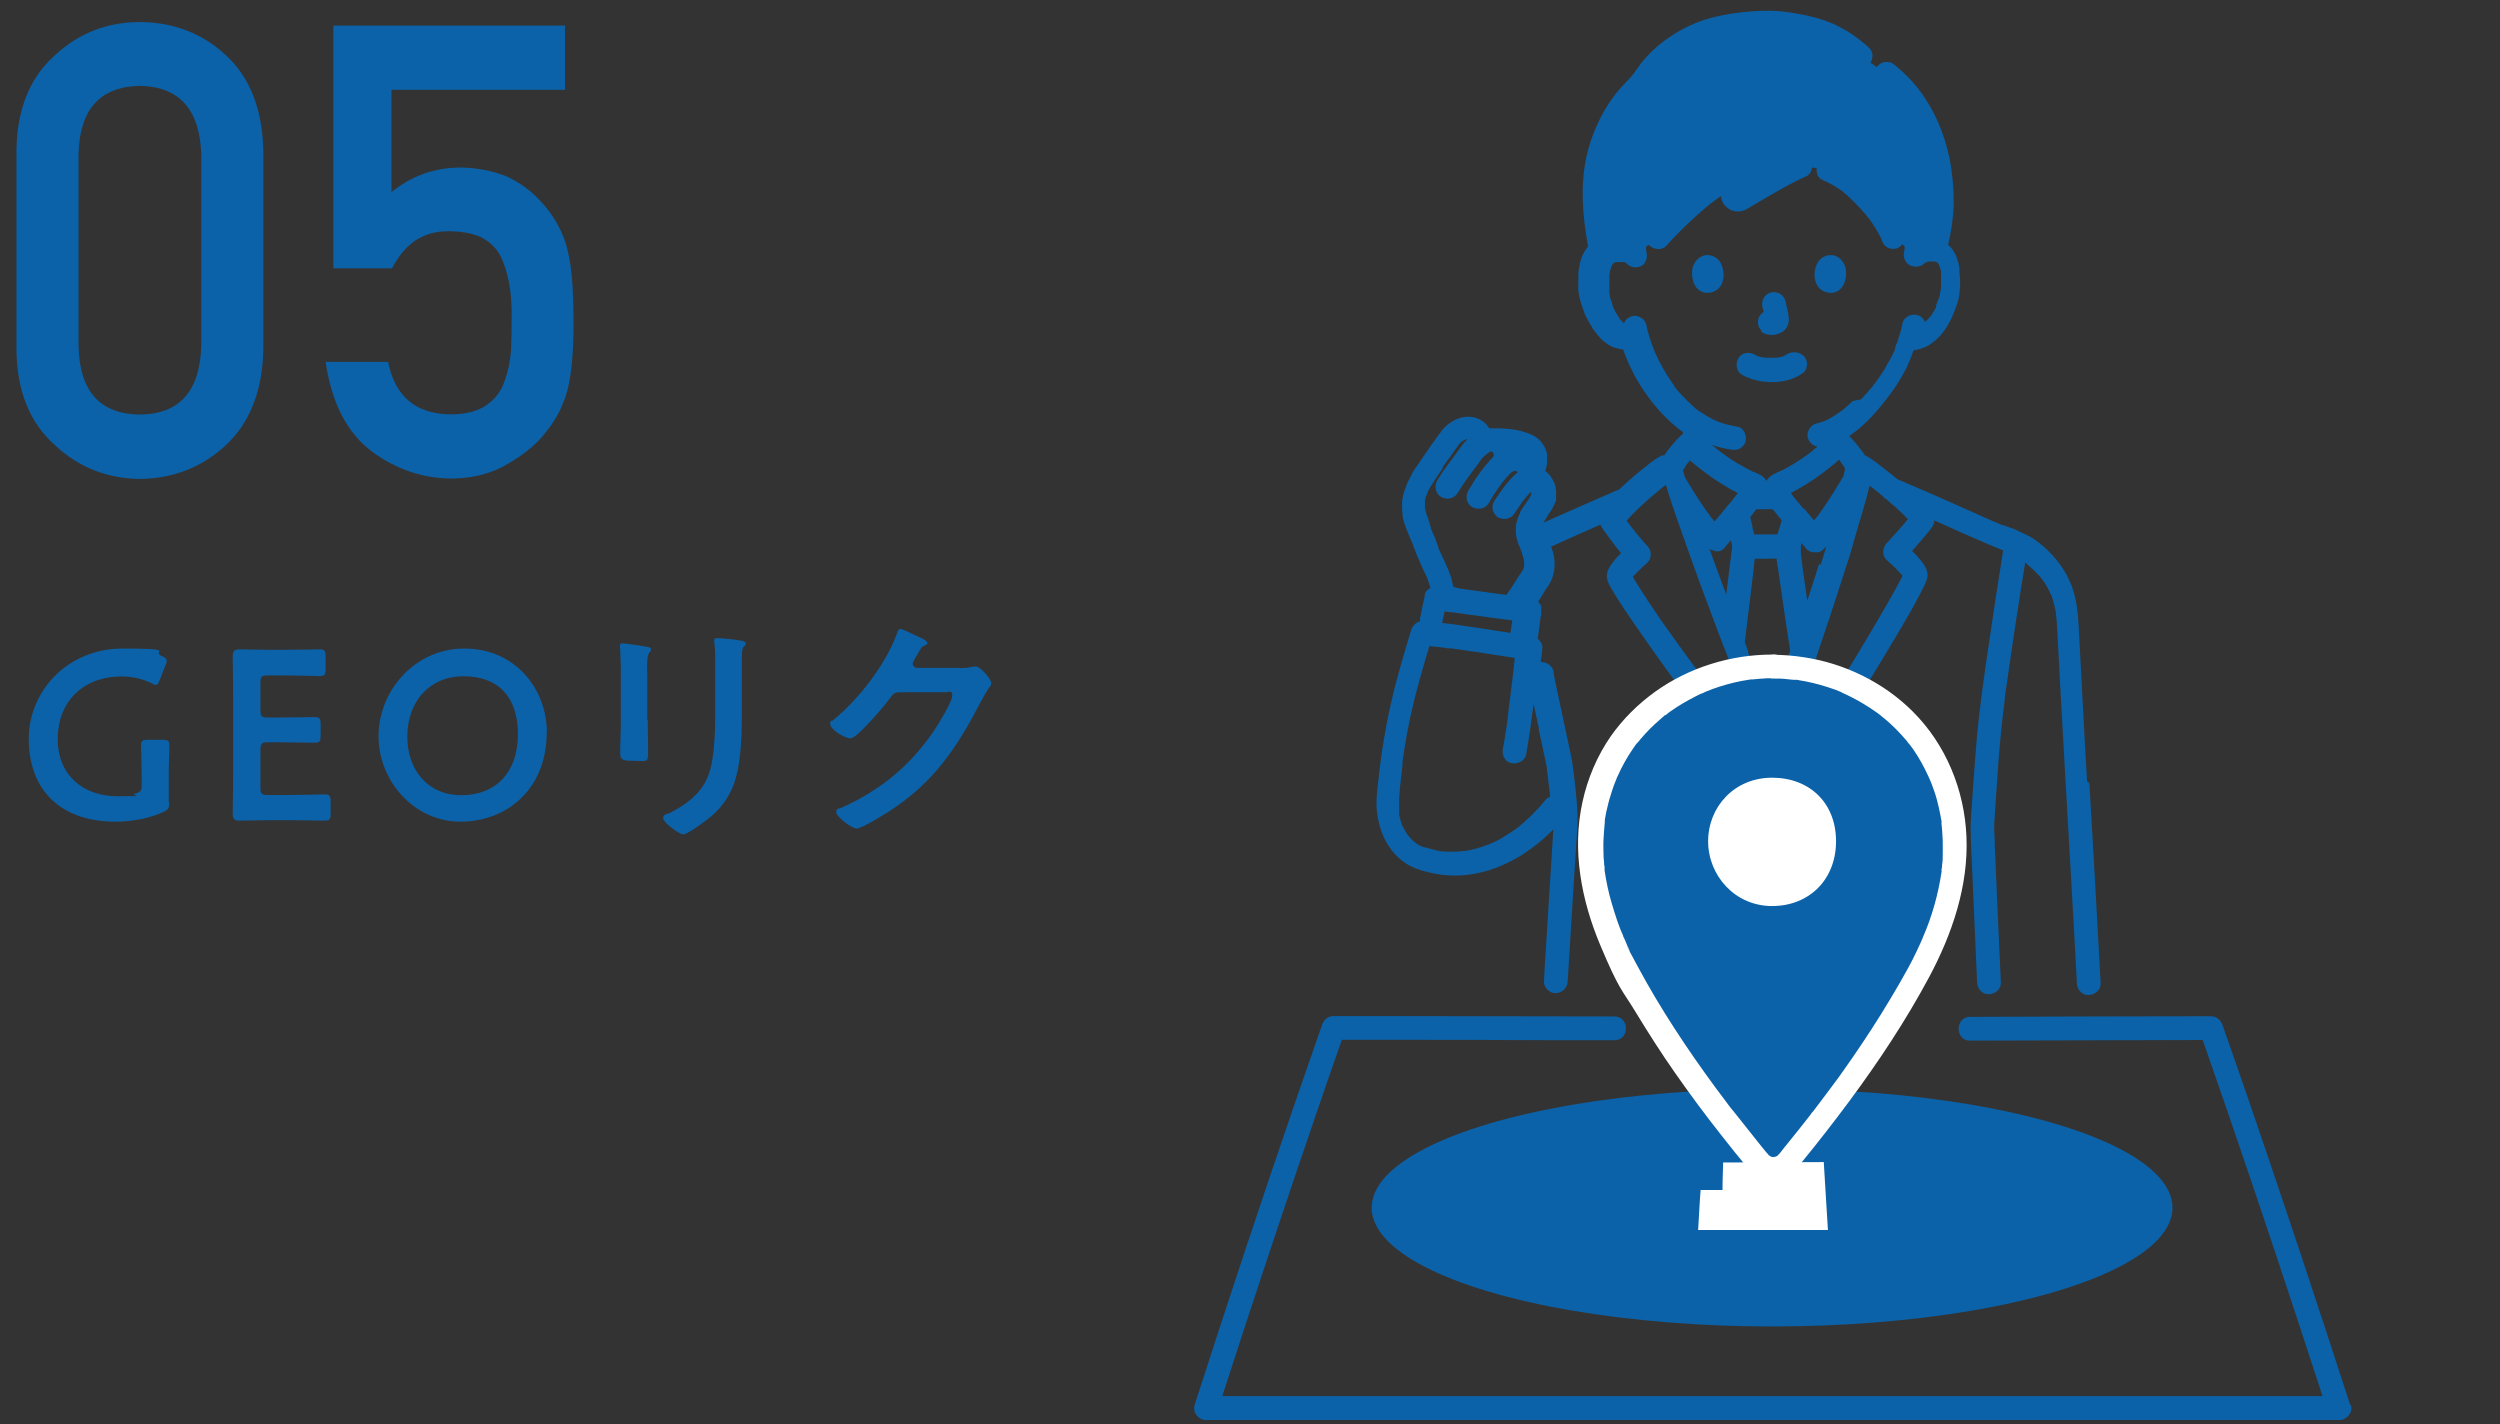
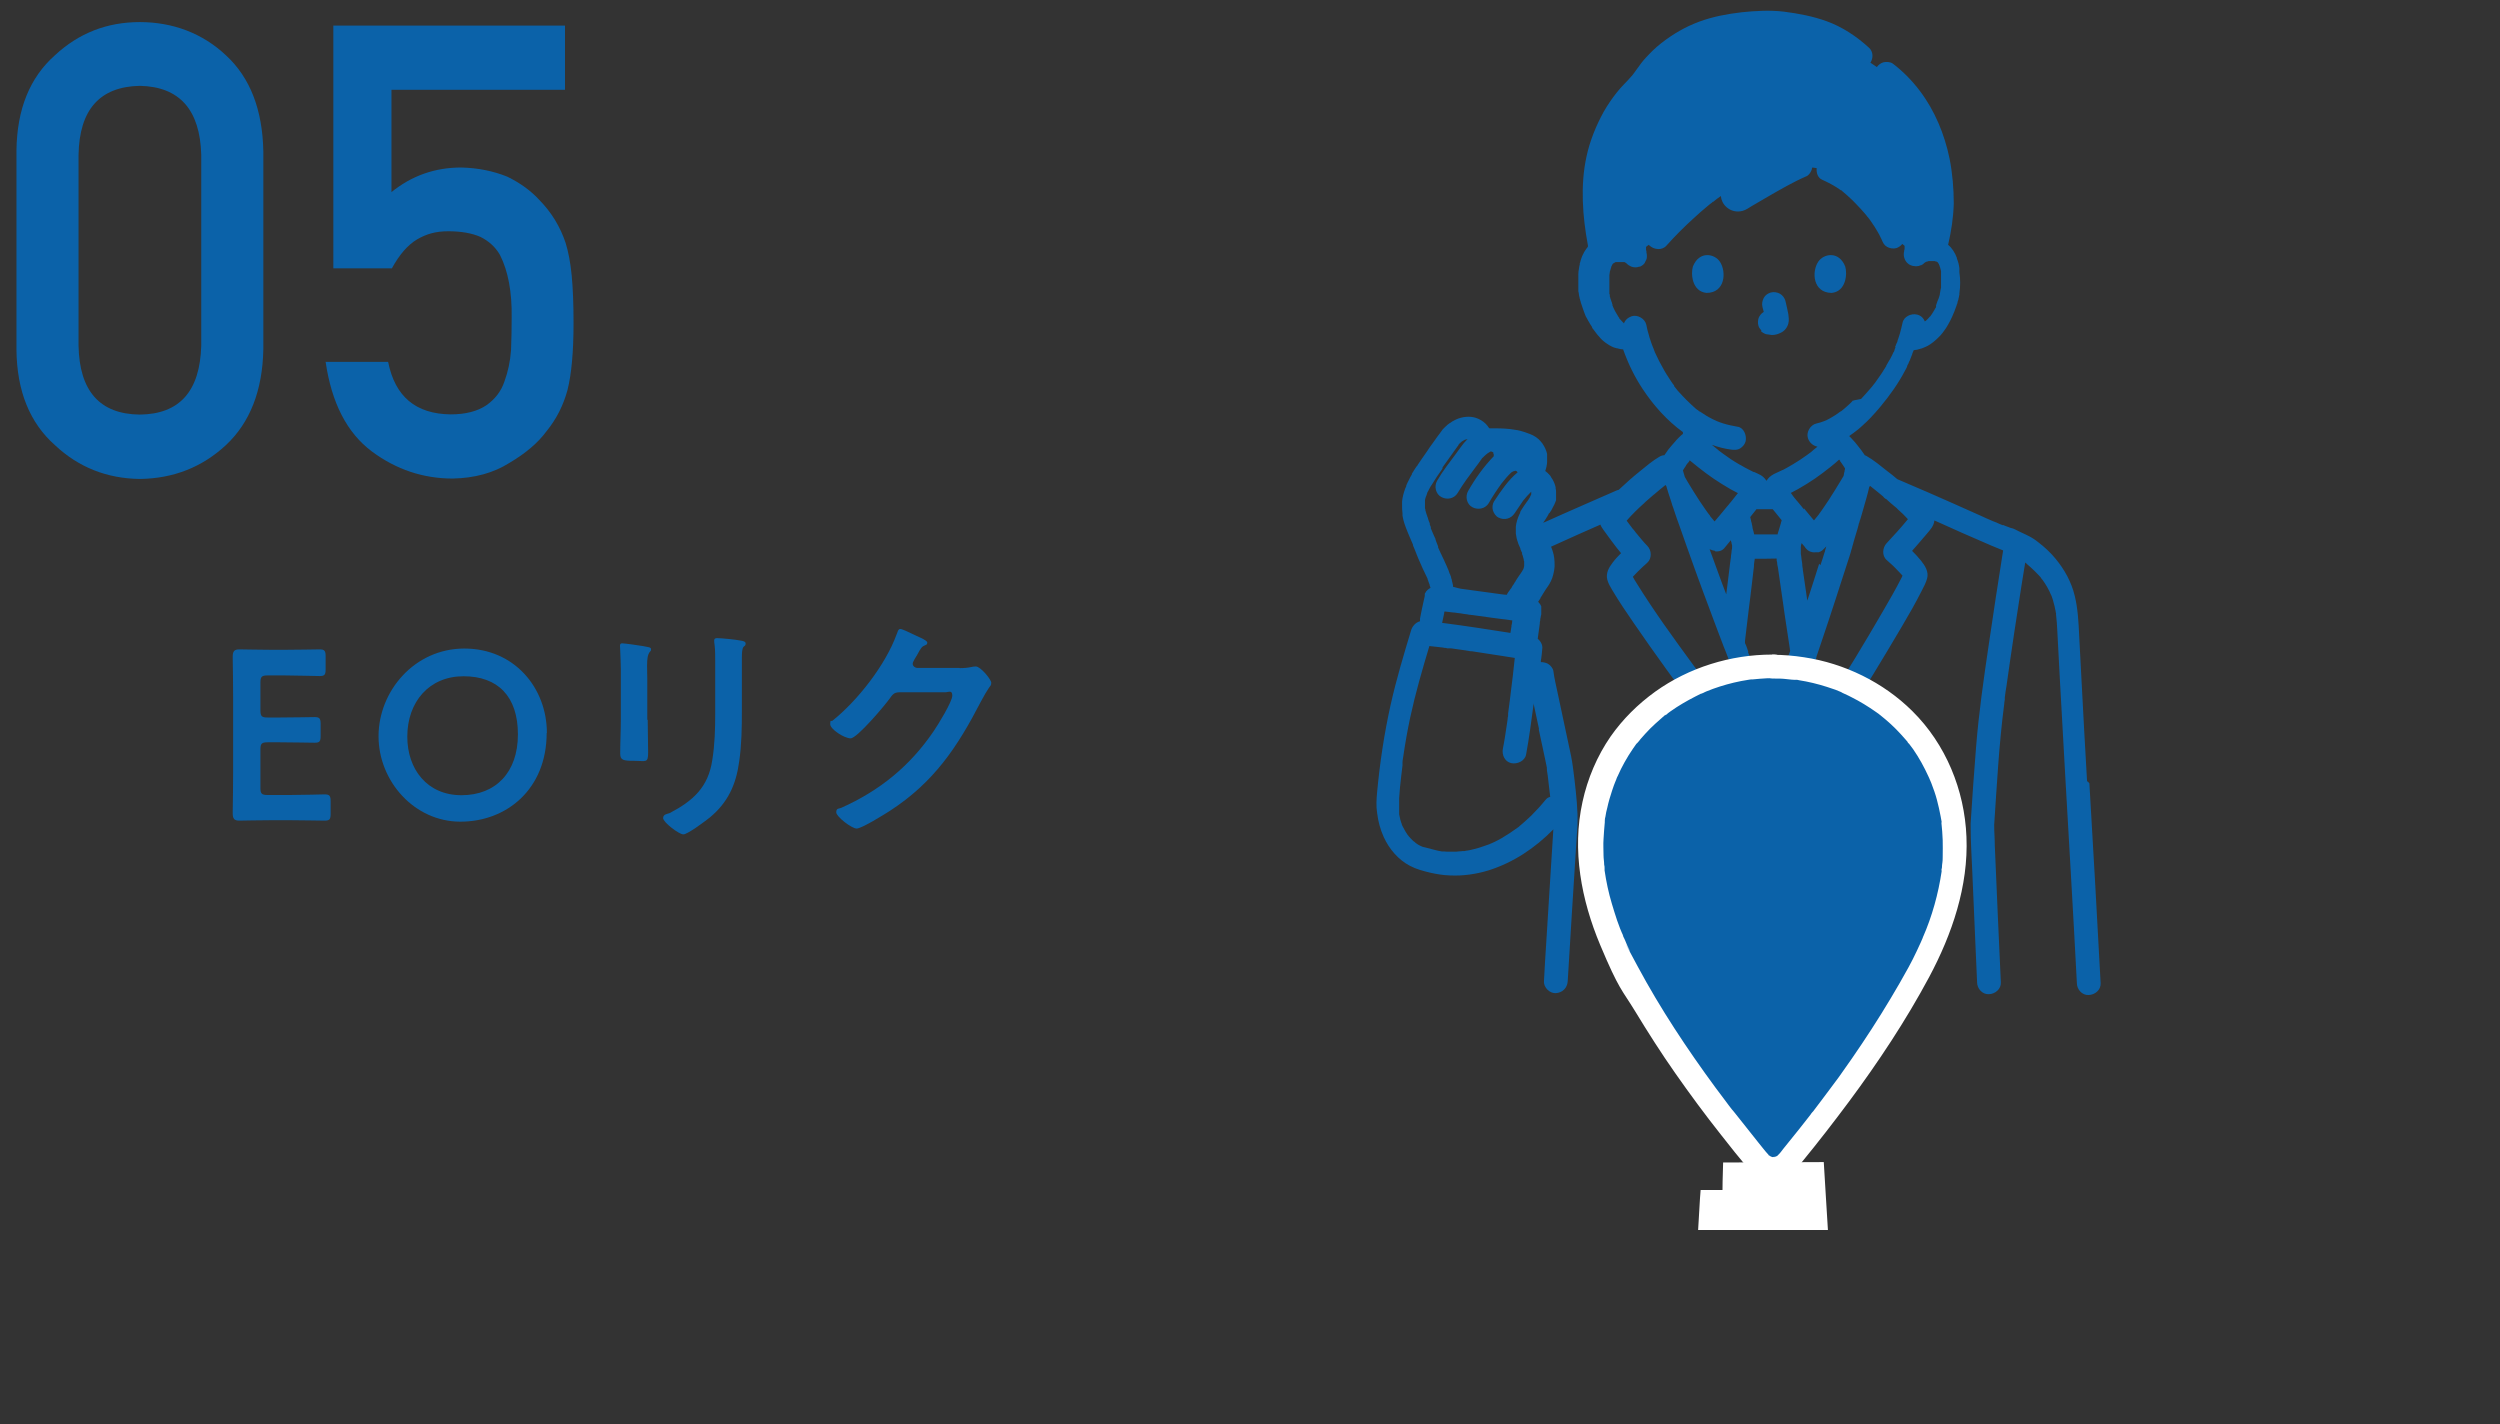
<svg xmlns="http://www.w3.org/2000/svg" version="1.1" viewBox="0 0 1200 683.6">
  <rect x="0" y="0" width="1200" height="683.6" fill="#333333" stroke="none" />
  <defs>
    <style>
      .cls-1 {
        fill: #0b62a9;
      }

      .cls-1, .cls-2, .cls-3 {
        stroke-width: 0px;
      }

      .cls-2 {
        fill: #0b62a9;
      }

      .cls-3 {
        fill: #fff;
      }
    </style>
  </defs>
  <g id="_レイヤー_1" data-name=" レイヤー 1">
    <g>
      <path class="cls-2" d="M7.9,72.4c.2-19.9,6.4-35.2,18.5-45.9,11.4-10.6,25-15.9,40.7-15.9s30.1,5.3,41.4,16c11.6,10.7,17.5,26.1,17.9,46v95.1c-.4,19.8-6.4,35.1-17.9,45.9-11.4,10.6-25.2,16.1-41.4,16.3-15.8-.2-29.4-5.6-40.7-16.2-12.1-10.7-18.3-26-18.5-45.8v-95.5h0ZM96.6,74.3c-.6-21.6-10.4-32.7-29.5-33.1-19.2.4-29,11.4-29.4,33.1v91.6c.4,21.8,10.2,32.9,29.4,33.1,19.1-.2,28.9-11.2,29.5-33.1,0,0,0-91.6,0-91.6Z" />
      <path class="cls-2" d="M159.9,12.3h111.3v30.8h-83.3v49.1c9.8-7.9,20.9-11.8,33.5-11.8,8.1.2,15.4,1.7,22.1,4.4,6.3,3.1,11.4,6.8,15.4,11.2,5.8,5.9,10,12.8,12.6,20.6,1.3,4.2,2.3,9.4,2.9,15.5.6,6.2.9,13.8.9,22.9,0,14-1,24.7-2.9,32.2-2,7.4-5.3,13.9-10,19.7-4.1,5.6-10.1,10.7-17.9,15.3-7.6,4.8-16.7,7.3-27.2,7.5-14.1,0-27.1-4.3-38.8-13-11.9-8.9-19.3-23.2-22.2-43h30c3.3,16.6,13.2,25,30,25.2,7.2,0,12.9-1.5,17.2-4.4,4.1-2.9,7-6.6,8.6-11.3,1.7-4.6,2.8-9.7,3.2-15.1.2-5.3.3-10.5.3-15.6.2-12.3-1.7-22.4-5.6-30.1-2.1-3.7-5.2-6.6-9.4-8.7-4.1-1.8-9.3-2.7-15.4-2.7s-10.5,1.3-15,3.9c-4.5,2.7-8.5,7.3-12.1,13.9h-28.1V12.2h-.1Z" />
    </g>
    <g>
      <path class="cls-2" d="M871.6,369.9s-.2,0-.2-.1l-.4-.2c-1-.4-2-.9-3-1.1-1.8-.4-3.4-.3-5.2.1-2.4.6-4.8,2.1-6.4,4-2,2.4-3,5-3.1,8,0,2.3.7,4.7,2,6.6,1.4,2,3.2,3.9,5.4,5,2.1,1,4.5,1.7,6.9,1.6,1.1,0,2.3-.2,3.3-.5,1.7-.5,2.8-1.2,4.1-2.3,1.8-1.4,3-3.6,3.6-5.8.9-3.5.3-6.8-1.4-9.9-1.2-2.2-3.2-4.3-5.5-5.5h0Z" />
-       <path class="cls-2" d="M1001.8,375.2c-.9-15.8-1.8-31.5-2.6-47.3-.4-7.6-.8-15.2-1.2-22.9-.3-6.3-.6-12.7-2.1-18.9-1.6-6.7-4.9-12.7-9.3-18-2.4-2.9-5.2-5.5-8.2-7.8-1.8-1.5-3.7-2.6-5.8-3.6s-2.1-1-3.2-1.5c-.7-.4-1.5-.7-2.2-1.1-.6-.3-1.3-.6-2.1-.7h0c-1.1-.4-2.3-.9-3.4-1.3h0c.3,0,.5,0-.4-.1,0,0,.2,0,.3.1h-.3c-.5-.2-1-.4-1.5-.6-1-.5-2-.9-3.1-1.3-2.1-.9-4.2-1.8-6.3-2.8-8.3-3.7-16.5-7.4-24.8-11-5-2.2-9.9-4.3-14.9-6.4-1.5-1.3-3-2.5-4.6-3.7-3.3-2.6-6.6-5.4-10.3-7.5-.2-.1-.4-.2-.7-.3-1.1-1.7-2.4-3.4-3.8-5.1-.3-.3-.6-.7-.8-1-.3-.3-.6-.7-.9-1-.4-.4-.7-.8-1.1-1.2s-.6-.6-.9-.9c1.5-1,2.9-2.1,4.3-3.2.5-.4.9-.8,1.4-1.2.9-.8,1.8-1.6,2.6-2.4l1.5-1.5c.5-.5,1-1,1.4-1.5.5-.5.9-1,1.3-1.4.5-.5.9-1,1.4-1.6.4-.4.8-.9,1.1-1.3,4.4-5.3,8.5-11,11.7-17.1.2-.3.3-.6.5-.9.2-.4.4-.8.6-1.2v-.2c0-.2.2-.5.3-.7,0-.1,0-.2.2-.3h0c0-.2.2-.3.2-.5s0-.3.2-.4c0-.3.2-.6.4-.9h0c.2-.5.3-.7.3-.8h0c.3-.8.6-1.5.9-2.3,0-.4.3-.8.4-1.1,0-.2.2-.5.3-.7h0c1.2-.1,2.4-.4,3.5-.8.2,0,.5-.1.7-.2.8-.3,1.7-.7,2.5-1.1,1.8-1,3.5-2.4,5-3.9.2-.2.3-.3.5-.5s.5-.5.7-.7c.7-.8,1.4-1.7,2-2.6.4-.5.7-1,1-1.5.2-.4.5-.8.7-1.2.6-1.1,1.2-2.2,1.7-3.3.9-1.9,1.6-3.8,2.3-5.8,0-.2,0-.4.2-.5,0-.2.2-.5.2-.8h0c0-.4.2-.9.4-1.3,0-.5.2-.9.3-1.4,0-.3,0-.6.2-.9v-.8c.5-3.4.5-6.8,0-10.1v-2c-.2-1.6-.6-3.2-1.2-4.6v-.3c-.9-2.4-2.2-4.6-4.2-6.3h0c1.5-6.5,2.5-13,2.7-19.7,0-7.2-.6-14.5-2-21.6-2.4-11.7-7.1-23.1-14.3-32.6-3.8-5-8-9.3-13-13.1-1.1-.8-3.2-.9-4.4-.6s-2.5,1.2-3.2,2.3l-3.1-2.1h0c1.4-2.2,1.4-5.3-.7-7.2-5.9-5.4-12.8-10-20.3-12.7-6.6-2.4-13.5-3.7-20.5-4.6-6.7-.8-13.7-.4-20.4.3-6.9.8-13.8,2.1-20.3,4.5-6.7,2.5-12.7,6-18.3,10.4-2.7,2.1-5.1,4.5-7.4,7-1.5,1.6-2.8,3.4-4,5.1-.5.7-1.1,1.5-1.6,2.2-.3.4-.6.8-.9,1.2h0s-.2.2-.3.3c-2.2,2.6-4.8,4.9-6.9,7.6-2.4,3-4.5,6.1-6.4,9.4-3.7,6.7-6.7,14.1-8.3,21.6-3,13.8-1.9,28.7.7,42.6v.6h0s-.2.2-.2.3c-.4.5-.8,1-1.1,1.5-.2.3-.3.5-.5.8-.7,1.2-1.3,2.6-1.7,4,0,.2,0,.5-.2.7,0,.2,0,.4-.2.6v.6c-.2.7-.3,1.3-.4,2-.2,1-.3,1.9-.3,2.9v7.6c0,.4,0,.8.2,1.2,0,.8.2,1.5.4,2.3,0,.4.2.8.3,1.1,0,.2,0,.5.2.7,0,.4.2.9.4,1.4.2.6.4,1.2.6,1.8.2.6.4,1.1.6,1.7h0c.2.6.4,1.1.6,1.6.2.5.4,1,.7,1.4.2.4.4.7.6,1.1,0,.2.2.3.3.5.3.5.5.9.8,1.4s.6.9.9,1.4h0v.2c0,.2.2.3.3.5s.2.3.4.5h0c.2.3.4.5.6.8.2.3.4.5.6.8,0,0,.2.2.2.3.2.2.3.4.5.6.2.3.4.5.7.8h0c1.2,1.5,2.6,2.7,4.2,3.7,0,0,.2.2.3.2s.2.1.3.2c1,.6,2,1.1,3.1,1.4.2,0,.5.2.8.2h0c.2,0,.3,0,.5.1h0c.8.2,1.6.4,2.4.4,2.4,6.8,5.5,13.2,9.5,19.2,5.1,7.7,11.6,15,19.2,20.5h0v.9c-.3.2-.6.4-.9.7-.8.7-1.5,1.5-2.2,2.2-.2.2-.4.5-.6.7-.5.6-1,1.1-1.5,1.7-.3.4-.7.8-1,1.2s-.6.7-.9,1.1c-.6.8-1.2,1.7-1.8,2.6h0c-.8,0-1.7.3-2.5.8-3.2,1.9-6.1,4.3-9,6.7-3.5,2.8-6.9,5.8-10.2,8.9,0,0,0,.1-.2.2-.3,0-.6.2-1,.3-8.8,3.8-17.5,7.7-26.2,11.5-2.2,1-4.5,2-6.7,3-.8.3-1.5.7-2.3,1h0c0-.3.3-.5.5-.8s.3-.5.5-.8c.2-.2.3-.5.5-.8.2-.2.3-.5.5-.8,0-.2.3-.4.4-.6v-.2c0-.2.2-.4.4-.5h0s0-.2.2-.2c.2-.3.4-.6.6-.9.2-.3.4-.6.5-.9.8-1.4,1.5-2.8,2-4.3v-.4h0v-.6h0v-.8h0v-2.1c0-.6,0-1.2-.2-1.7v-.6c-.3-1.3-.8-2.6-1.5-3.8-.2-.3-.4-.6-.6-.9,0-.2-.2-.3-.3-.5h0c0-.2-.3-.4-.4-.6-.3-.3-.5-.6-.8-.8,0-.2-.3-.3-.4-.4,0-.1-.3-.2-.4-.3h0c0-.1-.2-.3-.3-.3s-.2-.2-.3-.2h0c.5-1.4.8-2.8.9-4.2v-3h0v-.8h0v-.2h0c-.4-1.8-1.2-3.5-2.2-4.9h0c0-.1,0-.2-.2-.3-.5-.7-1.1-1.3-1.7-1.9-.2-.1-.3-.3-.5-.4h0c-.4-.3-.7-.6-1.1-.8-1.5-1-3.4-1.6-5.1-2.2-1.5-.5-3-.9-4.6-1.1-3.3-.6-6.6-.7-9.9-.7h-2.4s0-.2-.2-.2,0,0,0,0h0c-1-1.6-2.3-2.8-3.8-3.7-.8-.5-1.6-.8-2.4-1.1h0c-3-1-6.5-.6-9.5.7-.3.1-.5.2-.8.4s-.6.3-.9.5c-.2,0-.3.2-.5.3s-.5.3-.7.5h0c-.2,0-.3.2-.5.3-.2.2-.5.3-.7.5-.5.4-.9.8-1.3,1.2-.2.2-.4.4-.6.6-.2.2-.3.3-.5.5h0c-.2.3-.4.5-.5.7h0c-.3.4-.5.7-.8,1.1-.8,1-1.5,2-2.2,3-.3.5-.6.9-1,1.4h0c-1.1,1.5-2.2,3-3.2,4.6-1,1.4-2,2.9-3,4.3,0,0,0,.2-.2.3-.3.4-.5.8-.8,1.2-.2.2-.3.5-.5.8h0s0,.2-.2.2c-.3.4-.6.8-.9,1.3h0c-.2.4-.5.7-.7,1.1,0,.1,0,.2-.2.3-.2.3-.4.6-.6,1v.3c-.3.5-.5.9-.8,1.4-.5.9-1,1.9-1.4,2.8h0c-.2.4-.3.8-.5,1.2v.2c0,.3-.2.6-.4.9,0,.2-.2.4-.2.6-.7,1.9-1.2,3.9-1.4,5.9v.7h0v.9h0v.2h0c0,1.3,0,2.6.2,3.9v.2h0v.9c.4,2.6,1.3,5,2.3,7.5,0,.2.2.4.2.5.2.4.3.8.5,1.2h0c.5,1.1,1,2.3,1.5,3.5.2.4.3.8.5,1.1h0v.2h0c0,.4.2.6.3.9.2.4.3.8.5,1.2.3.8.6,1.6.9,2.3.3.7.5,1.3.8,2,1.4,3.3,2.9,6.6,4.5,9.8h0v.2c.2.5.4.9.5,1.4.2.4.3.9.5,1.3h0c0,.5.3.9.4,1.4v.2h0c-.4.2-.8.5-1.2.8l-.3.3-.5.5h0c0,.1-.2.3-.3.5h0c0,.1,0,.2-.2.3,0,.1-.2.3-.2.4v.8c0,.7-.3,1.3-.4,2-.7,3-1.3,6-1.9,9.1v1.3c-2,.5-3.6,2.3-4.2,4.1-3.6,11.9-7.2,23.9-9.9,36-3.1,13.9-5.2,28-6.5,42.1-.3,3.2-.5,6.5,0,9.7.5,4.2,1.5,7.9,3.2,11.7,2.6,5.7,7,10.9,12.6,13.8,3,1.6,6.4,2.5,9.8,3.3,3.1.7,6.2,1.2,9.4,1.3,6.2.3,12.5-.6,18.4-2.4,11.9-3.7,22.5-10.8,31.2-19.7-.4,6.4-.8,12.7-1.2,19.1-.7,11.7-1.5,23.5-2.2,35.2-.4,6.2-.8,12.4-1.1,18.6-.2,3,2.8,5.9,5.7,5.7,3.2-.2,5.5-2.5,5.7-5.7.7-11.4,1.4-22.9,2.1-34.3.7-10.5,1.3-21.1,2-31.6.2-3.1.4-6.3.6-9.4h0c.2-7-.6-14.1-1.4-21.1-.5-3.9-.9-7.9-1.7-11.8-2-9.7-4.2-19.4-6.2-29.1-.8-3.9-1.8-7.8-2.3-11.7-.2-1.3-1.5-2.8-2.6-3.4-.9-.5-2.2-.8-3.4-.8,0-.6,0-1.2.2-1.8.2-1.6.4-3.2.5-4.8.2-1.6-.8-3.5-2.2-4.6.4-2.4.6-4.9,1-7.3,0-.5,0-1,.2-1.5,0-.5,0-1,.2-1.4,0-.5.2-1,.3-1.5v-3.3h0v-.5c0-.1,0-.3-.2-.4,0-.1,0-.3-.2-.4,0-.2-.2-.4-.3-.5,0,0,0-.2-.2-.2,0,0-.2-.2-.2-.3h0c0-.1-.3-.3-.4-.4h0s0-.2.2-.3c0-.1.2-.3.3-.5.2-.3.4-.6.6-.9v-.2c.2-.4.5-.7.7-1.1.3-.4.5-.8.8-1.3.3-.4.5-.9.8-1.3.2-.3.4-.6.6-.9.2-.2.3-.4.5-.7,1.3-1.8,2.3-3.9,2.8-6.1.3-1.2.5-2.4.6-3.6v-1.1c0-2.1-.2-4.2-.9-6.3-.2-.7-.5-1.5-.8-2.2h0c4.5-2,8.9-4,13.3-6,3.5-1.5,6.9-3.1,10.4-4.6.3.9.9,1.7,1.5,2.6,2.7,3.7,5.4,7.5,8.4,11.1-1.4,1.4-2.8,2.9-4,4.5-1.8,2.3-3.4,5.1-2.6,8.2.4,1.7,1.4,3.4,2.3,4.9,3.2,5.4,6.7,10.6,10.3,15.8,5.1,7.4,10.2,14.7,15.5,22,5.2,7.2,10.4,14.3,15.8,21.3,4,5.1,7.9,10.4,12.4,15.1.3.3.6.6.9.9,2.2,2.1,6,2.3,8.1,0,2.1-2.2,2.3-5.9,0-8.1-3.9-3.7-7.1-8.1-10.4-12.3-.3-.5-.7-.9-1-1.4h0c0-.1,0-.3-.2-.3v-.2s0-.2-.2-.3c-.3-.4-.7-.9-1-1.3-1.3-1.7-2.5-3.3-3.8-5-2.6-3.5-5.2-7.1-7.8-10.6-9.3-12.7-18.6-25.5-26.9-38.9-.6-.9-1.2-1.9-1.7-2.9,0-.1,0-.2.2-.3.6-.7,1.3-1.4,2-2.1,1.5-1.5,3.1-3,4.7-4.4,2.3-2.1,2.1-6,0-8.1-1.9-1.9-3.5-4-5.2-6-.2-.2-.3-.4-.5-.6,0,0,0-.1-.2-.3h0c-.3-.5-1-1.2-1.1-1.3-.8-1.1-1.6-2.2-2.4-3.2-.2-.2-.3-.4-.5-.7,2.6-3,5.4-5.7,8.4-8.4.2-.2.4-.4.6-.6,1.3-1.1,2.6-2.3,3.9-3.4,0,0,.2-.2.3-.2h0c.9-.8,1.8-1.5,2.7-2.3.9-.7,1.7-1.4,2.6-2.1h.2c0-.1,0,0,.2.2,0,.2.2.4.3.6v.2h0c.5,1.8,1.1,3.6,1.7,5.4h0c.3.9.6,1.9.9,2.8,0,.4.3.8.4,1.2.3.8.5,1.6.8,2.4.7,2.1,1.4,4.2,2.2,6.3.2.6.4,1.2.6,1.7q.1.3,0,0c1,2.9,2,5.8,3.1,8.8,1.2,3.3,2.3,6.5,3.5,9.8.6,1.6,1.2,3.2,1.7,4.7.9,2.5,1.9,5.1,2.8,7.6,1,2.8,2.1,5.5,3.1,8.3s2.1,5.5,3.1,8.3c.7,1.9,1.5,3.9,2.2,5.8.8,2.1,1.6,4.3,2.5,6.4,1.2,3.2,2.4,6.4,3.7,9.6.9,2.4,1.8,4.8,2.8,7.2.3.8.6,1.6.9,2.4,2.4,6.3,4.9,12.6,7.3,18.9.6,1.4,1.1,2.8,1.6,4.2h0c-2,5.1-3.3,10.5-4.4,15.9-.9,4.8-1.5,9.6-1.6,14.4,0,2.3,0,4.6.3,7,1,15.2,1.7,30.5,2.7,45.7.7,10.9,1.6,21.8,2.5,32.7.3,3,2.5,5.9,5.7,5.7,2.9-.1,6-2.5,5.7-5.7h0c-1.6-18.1-2.9-36.3-3.8-54.5-.3-7.2-.8-14.3-1.2-21.5-.2-2.2-.3-4.4-.4-6.6v-5.7c0-1.1,0-2.2.3-3.3v-1.1h0c0-.3,0-1,.2-1.2.9-5.7,2.2-11.5,4.2-17h0c0-.1.2-.2.3-.3,0-.1.2-.2.2-.3,0,0,0-.2.2-.3h0c0-.1,0-.2.2-.3,0-.1,0-.2.2-.3.2-.3.3-.6.4-.9.3-.7.6-1.4.8-2.1,4.3-11,8.2-22.2,12-33.4.6-1.7,1.2-3.4,1.8-5.1,0-.4.2-.7.4-1.1,0-.3.2-.6.3-.9v-.3c.8-2.3,1.6-4.6,2.3-6.8,2.3-6.9,4.7-13.9,6.9-20.8.3-1,.7-2.1,1-3.1.7-2.2,1.4-4.3,2.1-6.5.4-1.3.9-2.7,1.3-4,.3-1,.7-2.1,1-3.1.4-1.1.7-2.3,1.1-3.4.4-1.2.8-2.5,1.1-3.7.2-.6.4-1.2.5-1.8.2-.6.4-1.2.5-1.8.2-.5.3-1.1.5-1.7.2-.7.4-1.3.6-2,.5-1.5.9-3,1.3-4.5h0c0-.4.2-.9.4-1.3,0-.4.2-.8.4-1.3.3-.9.5-1.8.8-2.7.5-1.9,1.1-3.7,1.6-5.6.2-.7.4-1.4.6-2.1h0c.5-1.7.9-3.4,1.3-5.1q0-.1,0,0c0-.2.2-.4.4-.6h.2s0,.1.2.2h0c2,1.6,3.9,3.1,5.9,4.8.4.6,1,1.1,1.7,1.4.2.2.4.3.5.5.6.5,1.2,1,1.7,1.5.6.5,1.2,1,1.8,1.5.5.4,1,.8,1.4,1.3,1.7,1.5,3.3,3,4.8,4.7-3.3,4-6.7,7.8-10.2,11.5-2,2.1-2.4,6,0,8.1.3.3.7.6,1,.9.7.6,1.3,1.2,2,1.8h0l.7.7.8.8c.7.7,1.4,1.4,2,2.1.4.4.7.8,1.1,1.2l-.4.9c-2.8,5.5-5.9,10.9-9,16.2-8.5,14.7-17.3,29.2-26.4,43.5-2,3.1-3.9,6.1-6,9.2-.8,1.1-1.5,2.3-2.3,3.4-.3.5-.7.9-1,1.4,0,.2-.3.4-.4.6h0c-.7,1-1.2,2.1-1.2,3.4s.6,3.1,1.7,4c2.1,1.9,6.1,2.5,8.1,0,3.5-4.5,6.6-9.4,9.7-14.2,4.5-7.1,8.9-14.2,13.3-21.3,4.6-7.5,9.1-15.1,13.6-22.7,3.3-5.6,6.6-11.3,9.5-17.1,1-1.9,2-3.8,2.6-5.9.9-3.3-1-6.2-3-8.7-1.3-1.6-2.7-3.1-4.2-4.6,2.4-2.7,4.7-5.4,7-8.1,1.7-2,3.5-3.9,3.7-6.5,9.1,4.1,18.2,8.2,27.4,12.1,1.9.8,3.8,1.6,5.6,2.3-2.4,15.3-4.8,30.6-7,45.9-2.4,16.2-4.7,32.3-6,48.6-1,12.1-1.8,24.3-2.6,36.5v.7h0v.7c0,7.3.5,14.7.8,22,.5,11.6,1,23.2,1.5,34.7.3,6.1.5,12.1.8,18.2h0c0,3,2.5,5.9,5.7,5.7,3-.1,5.9-2.5,5.7-5.7-1-21.9-2-43.7-2.9-65.6,0-3.3-.3-6.6-.3-9.9h0c1.3-19.3,2.3-38.7,4.8-57.9,0-.8.2-1.6.3-2.3h0v-.2c0-.1,0,0,0,0h0v-.2h0v-.2h0v-.4c.2-1.9.5-3.7.8-5.5.6-4.2,1.2-8.4,1.8-12.6,1.3-8.8,2.6-17.7,4-26.5,1-6.7,2.1-13.5,3.2-20.2.3.2.6.5.9.8.5.5,1.1.9,1.6,1.4,1.3,1.1,2.5,2.4,3.7,3.6s1,1.1,1.5,1.7h0c0,.3.4.6.6.8.8,1.1,1.5,2.2,2.2,3.4.3.5.5,1,.8,1.5.2.5.5,1,.8,1.6h0c0-.2,0-.3-.2-.3l.4.8c0,.2.2.5.3.6.2.7.5,1.4.7,2.1.3,1.1.6,2.2.9,3.4,0,.6.3,1.3.4,1.9,0,.3,0,.6.2,1v.3h0v.4h0c.3,2.6.5,5.1.6,7.7.4,7.6.8,15.2,1.2,22.8,1.7,31.2,3.5,62.5,5.3,93.7,1,17.6,2,35.2,2.9,52.7,0,3,2.5,5.9,5.7,5.7,3-.1,5.9-2.5,5.7-5.7-1.7-32-3.5-63.9-5.4-95.9l-.8-.9h-.3,0ZM873.2,270.6h0c-.9,2.9-1.8,5.7-2.7,8.5-.7,2.3-1.5,4.6-2.2,6.8-.3.8-.5,1.6-.8,2.4-.4-3-.9-6-1.3-9-.3-1.9-.5-3.7-.8-5.5,0-.7-.2-1.4-.3-2.2h0v-.4c0-1-.3-2-.4-3,0-.8-.2-1.5-.3-2.3v-.6h0v-.3h0v-.2h0v-2.3h0c0-.6.2-1.2.4-1.8h0c.5.6,1,1.2,1.5,1.8.2.4.5.7.8,1,1.1,1.3,2.9,1.8,4.7,1.6h1.1c.2,0,.3-.1.5-.2.2,0,.3-.2.5-.2h0c.5-.3,1-.6,1.3-1,.5-.5.9-.9,1.4-1.4-.2.7-.4,1.4-.6,2.1,0,.2,0,.4-.2.7-.6,2.1-1.3,4.1-2,6.2h0l-.6-.7h0ZM839.2,312.9c-.5-1.4-.9-2.9-1.6-4.2h0v-.2h0v-.9c.2-2,.5-3.9.7-5.9.4-3.3.8-6.7,1.2-10,.2-1.6.4-3.2.6-4.7.4-3.1.7-6.1,1.1-9.2.2-2,.5-4,.7-6v-.4c0-1.1.3-2.2.4-3.2,3.5,0,7,0,10.5-.1v.5c0,.4,0,.8.2,1.2,0,.9.2,1.7.4,2.6.5,3.7,1.1,7.4,1.6,11.1.3,2.1.6,4.1.9,6.2.2,1.7.5,3.3.7,5,.8,5.5,1.7,11,2.5,16.5,0,.3,0,.7.2,1.1,0,.4-.2.8-.4,1.1,0,.4-.3.8-.4,1.1,0,.3-.2.7-.3,1v.2c-.2.5-.3,1-.5,1.5,0,.3-.2.6-.3.9-.6,1.7-1.2,3.5-1.8,5.2-.7,2-1.4,4-2.1,6-.8,2.3-1.6,4.7-2.5,7-.2.4-.3.8-.4,1.2-.2.6-.5,1.3-.7,2,0,.3-.2.6-.3.8-.8-2-1.5-4-2.3-6-1.3-3.3-2.5-6.5-3.8-9.8s-2.5-6.5-3.8-9.8c-.2-.5-.4-1-.6-1.5v-.3h0ZM810.6,221.8s0-.2.2-.2h0v-.2h0c0-.2.2-.3.3-.4h0c1.4,1.1,2.8,2.3,4.2,3.4h0c2.4,1.9,4.8,3.7,7.3,5.4,2.7,1.8,5.4,3.5,8.2,5.1,1.1.6,2.3,1.2,3.4,1.8-.9,1.1-1.8,2.3-2.7,3.4-.5.6-.9,1.2-1.4,1.7-.3.4-.6.8-1,1.2-2,2.4-4,4.9-6.1,7.3-.7-.8-1.4-1.6-2.1-2.5h0c0-.2-.2-.3-.2-.4h0c-.2-.3-.5-.6-.7-.9-.4-.6-.9-1.2-1.3-1.8-1-1.4-1.9-2.8-2.8-4.1-2.1-3.2-4.1-6.4-6-9.6h0c-.4-.7-.8-1.4-1.2-2.1-.3-1-.6-2.1-.9-3.1.3-.4.5-.9.8-1.3.3-.4.6-.8.8-1.3,0,0,0-.2.2-.2.2-.4.5-.7.8-1.1h.2ZM842,256.5c-.2-1-.5-2.1-.8-3.1h0v-.3c0-.5-.2-.9-.3-1.4h0c0-.6-.3-1.1-.4-1.7,0-.6-.3-1.2-.4-1.8h0c.9-1.1,1.8-2.3,2.7-3.4,0-.1.2-.2.3-.4h7.8c1.4,1.8,2.9,3.5,4.3,5.3,0,.4-.2.7-.3,1v.2c-.5,1.8-1.1,3.5-1.6,5.3v.3h-11.3ZM866,244.6c-.4-.5-.9-1-1.3-1.6-.7-.8-1.3-1.6-2-2.4,0,0,0-.1-.2-.2-.6-.7-1.1-1.4-1.7-2.1-.4-.5-.8-1.1-1.2-1.7,1.1-.6,2.3-1.2,3.4-1.8,2.8-1.6,5.6-3.3,8.2-5.1,2.6-1.8,5.1-3.7,7.6-5.7h0c1.4-1.1,2.7-2.2,4-3.4.2.2.3.4.5.6h0v.2h0c0,.2.2.3.3.4.4.5.7,1,1.1,1.6.3.5.6.9.9,1.4,0,.4,0,.7-.2,1.1,0,.3,0,.7-.2,1,0,.5-.2,1-.3,1.6h0c-.3.5-.6,1-.9,1.5h0c-2,3.4-4.1,6.7-6.2,10-.9,1.3-1.8,2.7-2.7,4-.5.7-.9,1.3-1.4,2-.2.3-.5.6-.7,1h0c-.8,1-1.5,1.9-2.3,2.8-1.6-1.9-3.2-3.8-4.8-5.8v.6h.1ZM823.4,264.7h.4c1.3,0,2.6-.3,3.5-1.2,0-.1.3-.3.4-.4,0-.2.3-.3.4-.5.9-1.1,1.8-2.2,2.7-3.3,0,.4.2.7.3,1.1h0c0,.5.2.9.3,1.3h0v.7c0,.6,0,1.2-.2,1.8,0,.8-.2,1.6-.3,2.4,0,1.1-.3,2.2-.4,3.3-.2,1.4-.3,2.8-.5,4.1-.2,1.4-.3,2.8-.5,4.1-.3,2.4-.6,4.8-.9,7.2-1.3-3.4-2.6-6.8-3.8-10.2-.9-2.5-1.8-4.9-2.7-7.4-.5-1.4-1-2.7-1.5-4.1.8.4,1.7.7,2.6.8l.2.3h0ZM889.1,192.6c-.4.4-.8.8-1.1,1.1-.4.4-.9.8-1.3,1.2-.9.8-1.8,1.6-2.7,2.3,0,0-.2.2-.4.3h-.2c-1,.8-2,1.5-3,2.1-.3.2-.7.4-1,.6-.4.2-.8.5-1.2.7h0c-.6.3-1.2.6-1.9,1h-.2s.2,0,.2-.1c0,0-.2.1-.6.3h0c-1.3.5-2.5.9-3.9,1.2-2.9.7-4.9,4.2-4,7,.7,2.2,2.5,3.7,4.6,4.1h0c-.7.5-1.3,1.1-2,1.6,0,0,0,.1-.2.2h0c-.5.5-1,.9-1.6,1.3h0c-1,.8-2.1,1.5-3.1,2.2-.5.4-1.1.7-1.6,1.1-.5.3-1.1.7-1.6,1-.3.2-.6.4-.8.5-.3.2-.5.3-.8.5-.4.2-.8.5-1.2.7s-.8.5-1.2.7c-.3.2-.6.3-.9.5-.4.2-.9.5-1.3.7,0,0-.2.1-.3.2h-.2c-2.3,1.2-5.1,2-6.8,4-.2.3-.5.6-.7.9,0,0,0,.2-.2.3h0c0-.1,0-.2-.2-.3-.6-.9-1.5-1.8-2.5-2.4-1-.6-2.1-1-3.1-1.5h-.3c-.5-.2-.9-.5-1.4-.7-1-.5-1.9-1-2.9-1.5-.4-.2-.8-.5-1.2-.7s-.8-.5-1.3-.7c-.8-.5-1.7-1-2.5-1.5-1.3-.8-2.5-1.6-3.7-2.5-1.2-.8-2.4-1.7-3.6-2.6h0c-.2-.1-.3-.2-.4-.4,0,0-.2-.1-.3-.2-.2-.1-.3-.2-.5-.4-.8-.6-1.5-1.3-2.3-1.9,3,1.1,6.1,1.9,9.2,2.3,1.6.2,3,.3,4.4-.6,1.2-.7,2.3-2.1,2.6-3.4.6-2.7-.8-6.6-4-7-2.3-.4-4.7-.9-6.9-1.6-1-.3-2-.7-3-1.1-.4-.2-.6-.3-.6-.3h0c-.6-.2-1.1-.5-1.7-.8-2-1-3.9-2.2-5.8-3.5h-.2c-.3-.3-.5-.5-.8-.7h-.2c0-.2-.2-.3-.4-.4h-.2c0-.2-.2-.3-.3-.4-.3-.3-.6-.5-.9-.8-.4-.4-.8-.7-1.2-1.1l-.2-.2c-1.4-1.3-2.8-2.7-4.1-4.1-.4-.5-.9-1-1.3-1.4h0c-.5-.5-.9-1-1.3-1.5-.4-.5-.8-1-1.2-1.5h0v-.2h0c0-.3-.2-.4-.2-.4-.5-.6-.9-1.2-1.3-1.8-.4-.7-.9-1.3-1.3-2-.3-.5-.6-.9-.9-1.4-.3-.5-.6-1-.9-1.5-1.7-2.9-3.3-6-4.7-9.1q-.1-.3,0,0c1.4,3.1,0,0,0,0h0c0-.3-.2-.5-.3-.8-.2-.6-.4-1.2-.7-1.8-.5-1.2-.9-2.5-1.3-3.7-.2-.6-.4-1.1-.5-1.7-.5-1.7-1-3.4-1.3-5.2-.7-2.9-4.2-4.9-7-4-1.8.6-3.1,1.8-3.7,3.4,0,0-.2-.2-.3-.3-.2-.2-.4-.4-.6-.6-.4-.4-.8-.9-1.2-1.3,0,0-.2-.2-.2-.3h0c0-.1,0-.3-.2-.4-.2-.2-.3-.5-.5-.8,0-.2-.2-.3-.3-.5-.8-1.2-1.4-2.5-2-3.8h0c0-.1,0-.3-.2-.4h0v-.5c0-.2-.2-.4-.2-.6,0-.4-.3-.8-.4-1.2,0-.4-.3-.8-.4-1.2,0-.3-.2-.7-.3-1v-.5c0-.3,0-.5-.2-.8v-1.4h0v-.5.2h0v-7.1h0v-.2c0-.3.2-.9.2-1.3v-.2c.2-.9.6-1.8.8-2.7,0,0,0-.2.2-.3h0c0-.3.2-.4.3-.6h0c0-.2.3-.3.4-.5h0c0-.2,0,0,0,0h0s.2,0,.4-.2.5-.2.7-.4h4.2s.2,0,.3.2c.3,0,.5.3.8.5l.2.2c.3.3.6.5.9.7,0,0,.2,0,.4.2s.5.2.8.4h0c1.2.4,2.5.5,3.7,0h.4c.7-.3,1.3-.7,1.8-1.2.2-.3.5-.5.6-.9,0,0,0-.2.2-.3v-.2c.5-.7.7-1.4.7-2.2v-.3c0-.5,0-1.1-.2-1.6v-.2c0-.4,0-.7-.2-1.1v-1.5l1.3-1s.2.2.4.4c2.2,2,6,2.4,8.1,0,4-4.5,8.3-8.8,12.7-12.8,2.4-2.2,4.8-4.4,7.3-6.4.6-.5,1.2-1,1.8-1.4.2-.2.6-.6.8-.7,0,0-.3.2-.4.3h.2c1.2-1,2.4-1.9,3.7-2.8.2,2,1.1,3.9,2.7,5.3,2.1,1.9,5,2.6,7.8,1.8,1.5-.4,2.9-1.4,4.2-2.2,2.6-1.5,5.1-3,7.7-4.5,6.1-3.5,12.2-7.1,18.7-9.9,1.2-.5,2.3-2.2,2.6-3.4,0-.3,0-.5.2-.8l2.1.3c-.2,2.2.5,4.7,2.7,5.6,3.1,1.4,6.1,3,8.9,5h.2c.3.3.7.6,1,.9.8.7,1.6,1.3,2.3,2,1.5,1.3,2.9,2.7,4.2,4.1,1.4,1.4,2.7,2.9,4,4.4.4.5.8.9,1.1,1.4,0,0,.2.2.3.3h0c.6.7,1.1,1.5,1.6,2.2,1.1,1.6,2.2,3.2,3.1,4.9.5.8.9,1.6,1.3,2.5.2.3.3.7.5,1v.2h0c.6,1.5,1.2,2.7,2.6,3.5,1.2.7,3,1,4.4.6,1.1-.3,2.1-1.1,2.9-2l1.1.9v1.2c0,.3,0,.7-.2,1v.4h0c-.5,1.8,0,3.9,1.2,5.3h0c.7.8,1.6,1.4,2.8,1.7.5,0,1,.2,1.5.2h.4c.7,0,1.4-.2,2.1-.5h.2c.6-.3,1.2-.7,1.6-1.2,0,0,.2,0,.3-.2h0c.2,0,.4-.2.6-.3.4,0,.8-.2,1.1-.3h1.7c.2,0,0,0,0,0,.4,0,.5,0,.4,0h.7s.2.2.6.2h.2s.3.2.5.3h0c.2,0,.3.3.4.4h0s0,.2.2.3c0,0,0,.2.2.3v.2l.3.6c0,.3.2.6.3.9,0,.2,0,.4.2.6,0,.3,0,.6.2.9v1.2c0,.5,0,.4,0,.2h0v6.8h0c-.2.4-.2.6-.2.7h0c-.2.8-.2,1.6-.4,2.3,0,.3,0,.6-.2.8,0,.4-.2.7-.3,1,0,.3-.2.6-.3.8-.3.7-.6,1.5-.8,2.2h0c0,.1-.2.4-.2.6h0v.8c0,.1,0,.2-.2.3-.2.3-.3.6-.5.9,0,.2-.2.3-.3.5s-.3.5-.4.7c-.2.4-.5.7-.7,1.1-.2.2-.3.5-.5.7h0s0,.2-.2.2c0,.1-.2.2-.3.3-.2.2-.4.5-.6.7-.2.3-.5.5-.8.8l-.2.2c-.2.2-.4.3-.7.5-.6-1.6-1.9-2.9-3.7-3.3-2.8-.7-6.4.9-7,4-.3,1.6-.8,3.3-1.2,4.9h0c-.2.5-.3,1.1-.5,1.6-.2.7-.5,1.4-.7,2.1h0c0,.5-.3.9-.5,1.3,0,.2-.2.5-.3.7v.2h0c-.2.3-.4.7-.4.9,0,0,0-.1.2-.3h0v.3c0,.3-.2.6-.3.8,0,.3-.2.6-.2.6v.2h0c0,.1,0,.3-.2.4,0,.1,0,.2-.2.3-.2.4-.4.8-.6,1.3,0,.2-.3.5-.4.8-.4.8-.8,1.6-1.3,2.3-.4.7-.8,1.4-1.2,2.1v.2h0c-.5.8-.9,1.5-1.4,2.2,0,.2-.2.3-.3.5-.6.9-1.2,1.9-1.9,2.8-.6.9-1.3,1.8-1.9,2.7,0,0,0,.1-.2.2h0c0,.1-.2.2-.3.4-.2.2-.4.5-.6.8-.2.2-.4.5-.6.7-.2.3-.4.5-.7.8-1,1.2-2.1,2.4-3.2,3.6-.3.4-.7.7-1,1.1l-3.1.6-1.1.3h0ZM783.5,35.3c0,.2-.2.3-.3.5,0,0,.3-.4.3-.5ZM695.4,311h0ZM695.3,311h0ZM692.3,224.5c1.8-2.6,3.6-5.1,5.5-7.7h0s0-.2.2-.3c.4-.6.9-1.2,1.3-1.8,0-.2.2-.3.4-.5,0-.1.2-.2.3-.4h0v-.2h0c0-.1.3-.3.4-.5h0c0-.1.3-.3.4-.4.3-.3.6-.5.9-.8h0c.2-.1.3-.2.5-.3h0c.3-.2.6-.3.9-.5h0s.2,0,.3-.1c.2,0,.5-.1.8-.2h.2c0,.1-.3.3-.4.4-1.9,1.9-3.4,4.3-5,6.4-3.2,4.3-6.5,8.5-9.2,13.2-1.5,2.6-.7,6.4,2.1,7.8,2.8,1.5,6.2.7,7.8-2,2.6-4.4,5.7-8.5,8.7-12.5.8-1,1.5-2,2.2-3,.2-.3.5-.6.7-1h0c0-.2.3-.3.4-.4.7-.7,1.4-1.4,2.2-2h0s.2-.1.3-.2c.4-.3.8-.5,1.3-.8h0c.3,0,.6.1.8.2.2.1.4.2.5.3v.2c0,.2,0,.5.2.7v.9h0c-4.8,5-8.9,10.7-12.3,16.7-1.5,2.6-.7,6.4,2.1,7.8,2.7,1.4,6.2.7,7.8-2,1.9-3.3,4-6.5,6.2-9.5,1.4-1.8,2.9-3.6,4.6-5.2.3-.2.7-.4,1-.6h.2c.2,0,.5-.2.7-.2h.3c.2,0,.4.2.4.2h0c.2.2.3.4.5.5h0c-4.6,3.8-8,8.9-11.3,13.9-.8,1.2-1,3-.6,4.4.4,1.3,1.4,2.8,2.6,3.4,2.9,1.5,6.1.6,7.8-2,1.4-2.1,2.8-4.2,4.2-6.2,1.2-1.5,2.5-2.9,3.8-4.2h0v.9h0v.4s-.3.7-.5,1h0c0,.3-.3.6-.4.8-.3.5-.6,1-1,1.5-.2.2-.3.5-.5.7-.7,1-1.5,2.1-2.1,3.1-.2.3-.4.6-.6,1,0,.1-.2.3-.2.4h0v.3c0,.2-.2.4-.3.6-.9,2-1.6,4-1.8,6.2v3.2c.2,1.5.5,3.1,1.1,4.5,0,.4.3.8.4,1.1.2.5.5,1.1.7,1.6v.2c0,.3.3.6.4,1,0,.1,0,.2.2.4,0,.1,0,.2.2.4v.6h0c0,.3.3.7.4,1h0v.3h0c.2.5.3.9.4,1.4,0,.3,0,.6.2.8h0v1.7h0v.6h0c0,.1-.2.9-.2.9h0c0,.3-.2.5-.3.8h0c-.6,1-1.2,2-1.9,2.9-.6.8-1.1,1.7-1.7,2.6,0,.2-.2.4-.4.6,0,.2-.3.5-.4.7-.2.4-.4.7-.7,1,0,.2-.3.5-.4.7h0v.2c-.4.4-.7.8-1,1.3,0,.1-.2.2-.3.4-.2.2-.3.5-.5.7,0,.2-.2.3-.3.5,0,.1-.2.3-.2.5h0c-.8,0-1.5-.1-2.3-.2-6.6-.9-13.2-1.8-19.8-2.7h0c-1.1-.2-2.1-.5-3.2-.8-.2,0-.4,0-.5-.1,0-1-.4-2-.6-3,0-.3,0-.6-.2-.8,0-.3-.2-.6-.2-.8s0-.4-.2-.6c0-.3-.2-.7-.4-1-.2-.5-.3-.9-.5-1.4,0-.3-.3-.7-.4-1-.2-.4-.3-.8-.5-1.2-.4-.8-.7-1.6-1.1-2.4,0-.3-.3-.6-.4-.9-.4-.8-.7-1.5-1.1-2.3,0-.1,0-.2-.2-.4-.3-.6-.6-1.3-.9-2-.2-.4-.3-.7-.5-1.1v-.5h0c-.2-.5-.3-.9-.5-1.3-.3-.7-.6-1.5-.8-2.2,0-.2,0-.4-.2-.6-.2-.4-.4-.9-.6-1.3-.5-1.1-.9-2.2-1.4-3.3v-.3h0c0-.1,0-.2,0-.1s0,0,0,0h0v-.2h0c0-.1,0-.3-.2-.4,0-.3-.2-.5-.3-.8v-.6c-.3-.7-.6-1.4-.8-2.1,0-.4-.3-.8-.4-1.2,0-.4-.3-.8-.4-1.2,0-.3-.2-.6-.3-.9,0-.2,0-.5-.2-.7v-.3c0-.2,0-.5-.2-.7h0v-.3h0v-3.1h0v-.6c0-.4.2-.8.3-1.2,0-.3.2-.6.3-.8h0c.2-.5.3-1,.5-1.5h0c0-.3.2-.5.4-.8.3-.6.6-1.3,1-1.9.2-.4.4-.8.7-1.1,1.6-2.7,3.3-5.2,5.1-7.7l.2-.6h-.2ZM692.2,299.1c.3-1.6.7-3.1,1-4.7,0-.3,0-.6.2-.9,1.4.2,2.8.3,4.2.5.6,0,1.1.1,1.7.2h0c1.2.1,2.4.3,3.5.5.9.1,1.7.2,2.6.4.3,0,.6,0,.9.1h.3c6.4.9,12.9,1.8,19.3,2.6,0,.9-.2,1.7-.4,2.5v.4c-.2,1-.3,2-.5,3.1-10.8-1.7-21.7-3.4-32.6-4.8h-.8.6ZM738.6,350.1c1,4.7,2,9.3,3,14,.3,1.5.6,2.9.9,4.4v.6c0,1,.3,2.1.4,3.1.4,3.4.8,6.8,1.2,10.3-.9.2-1.7.7-2.3,1.5-2.1,2.6-4.4,5.1-6.7,7.4-1.2,1.1-2.3,2.2-3.6,3.3-.5.4-1,.9-1.5,1.3-.3.2-.6.5-.9.8-.2.1-.3.2-.4.3-2.5,1.8-5,3.5-7.7,5.1-1.2.7-2.4,1.3-3.6,1.9-.7.3-1.3.6-2,.9,0,0-.2,0-.2.1h0c-.3.1-.5.2-.8.3-2.7,1-5.4,1.9-8.2,2.5-.7.2-1.4.3-2.1.4-.4,0-.7.1-1,.2h-.6c-.3,0-.7,0-1,.1-.8,0-1.6.1-2.4.2h-3.8c-.7,0-1.4,0-2.1-.1h-1.1c-2.7-.4-5.2-1.3-7.9-1.9-.2,0-2.2-.5-2.2-.7.2,0,.4.2.7.3-.2,0-.5-.2-.7-.3-.3-.2-.6-.3-1-.5-.5-.3-1-.6-1.5-1h0c-.2-.3-.7-.6-1-.8-.9-.8-1.6-1.6-2.4-2.5,0-.2-.2-.3-.4-.5-.4-.6-.7-1.1-1.1-1.7-.4-.7-.8-1.5-1.2-2.2-.2-.3-.4-.7-.5-1v-.2c-.6-1.5-1-3.1-1.3-4.8v-.9h0v-7c.2-3.5.6-7.1,1-10.6.2-1.7.4-3.3.6-5v-1.5c0-1,.3-2,.4-3,.9-6.2,2-12.4,3.3-18.5,2.5-11.6,5.8-23,9.2-34.3,1.8.2,3.6.4,5.4.6.7,0,1.3.2,2,.3.4,0,.8,0,1.2.2h1.8c1.4.2,2.8.4,4.2.6,1.7.2,3.5.5,5.2.8h.6c3.2.5,6.5,1,9.7,1.5,1.7.3,3.5.5,5.2.8,1.9.3,3.8.6,5.7.9-.3,2.8-.6,5.5-.9,8.2-.5,4.1-1,8.2-1.5,12.3-.3,2-.5,4.1-.8,6.1v.4h0v.3c0,.5,0,.9-.2,1.4,0,1.1-.3,2.1-.4,3.2-.6,3.9-1.1,7.7-1.9,11.6-.6,2.9.8,6.3,4,7,2.8.6,6.4-.9,7.1-4,1.5-8,2.5-16.1,3.6-24.1v-.6c.9,4,1.7,8.1,2.6,12.2v.3h0Z" />
+       <path class="cls-2" d="M1001.8,375.2c-.9-15.8-1.8-31.5-2.6-47.3-.4-7.6-.8-15.2-1.2-22.9-.3-6.3-.6-12.7-2.1-18.9-1.6-6.7-4.9-12.7-9.3-18-2.4-2.9-5.2-5.5-8.2-7.8-1.8-1.5-3.7-2.6-5.8-3.6s-2.1-1-3.2-1.5c-.7-.4-1.5-.7-2.2-1.1-.6-.3-1.3-.6-2.1-.7h0c-1.1-.4-2.3-.9-3.4-1.3h0c.3,0,.5,0-.4-.1,0,0,.2,0,.3.1h-.3c-.5-.2-1-.4-1.5-.6-1-.5-2-.9-3.1-1.3-2.1-.9-4.2-1.8-6.3-2.8-8.3-3.7-16.5-7.4-24.8-11-5-2.2-9.9-4.3-14.9-6.4-1.5-1.3-3-2.5-4.6-3.7-3.3-2.6-6.6-5.4-10.3-7.5-.2-.1-.4-.2-.7-.3-1.1-1.7-2.4-3.4-3.8-5.1-.3-.3-.6-.7-.8-1-.3-.3-.6-.7-.9-1-.4-.4-.7-.8-1.1-1.2s-.6-.6-.9-.9c1.5-1,2.9-2.1,4.3-3.2.5-.4.9-.8,1.4-1.2.9-.8,1.8-1.6,2.6-2.4l1.5-1.5c.5-.5,1-1,1.4-1.5.5-.5.9-1,1.3-1.4.5-.5.9-1,1.4-1.6.4-.4.8-.9,1.1-1.3,4.4-5.3,8.5-11,11.7-17.1.2-.3.3-.6.5-.9.2-.4.4-.8.6-1.2v-.2c0-.2.2-.5.3-.7,0-.1,0-.2.2-.3h0c0-.2.2-.3.2-.5s0-.3.2-.4c0-.3.2-.6.4-.9h0c.2-.5.3-.7.3-.8h0c.3-.8.6-1.5.9-2.3,0-.4.3-.8.4-1.1,0-.2.2-.5.3-.7h0c1.2-.1,2.4-.4,3.5-.8.2,0,.5-.1.7-.2.8-.3,1.7-.7,2.5-1.1,1.8-1,3.5-2.4,5-3.9.2-.2.3-.3.5-.5s.5-.5.7-.7c.7-.8,1.4-1.7,2-2.6.4-.5.7-1,1-1.5.2-.4.5-.8.7-1.2.6-1.1,1.2-2.2,1.7-3.3.9-1.9,1.6-3.8,2.3-5.8,0-.2,0-.4.2-.5,0-.2.2-.5.2-.8h0c0-.4.2-.9.4-1.3,0-.5.2-.9.3-1.4,0-.3,0-.6.2-.9v-.8c.5-3.4.5-6.8,0-10.1v-2c-.2-1.6-.6-3.2-1.2-4.6v-.3c-.9-2.4-2.2-4.6-4.2-6.3h0c1.5-6.5,2.5-13,2.7-19.7,0-7.2-.6-14.5-2-21.6-2.4-11.7-7.1-23.1-14.3-32.6-3.8-5-8-9.3-13-13.1-1.1-.8-3.2-.9-4.4-.6s-2.5,1.2-3.2,2.3l-3.1-2.1h0c1.4-2.2,1.4-5.3-.7-7.2-5.9-5.4-12.8-10-20.3-12.7-6.6-2.4-13.5-3.7-20.5-4.6-6.7-.8-13.7-.4-20.4.3-6.9.8-13.8,2.1-20.3,4.5-6.7,2.5-12.7,6-18.3,10.4-2.7,2.1-5.1,4.5-7.4,7-1.5,1.6-2.8,3.4-4,5.1-.5.7-1.1,1.5-1.6,2.2-.3.4-.6.8-.9,1.2h0s-.2.2-.3.3c-2.2,2.6-4.8,4.9-6.9,7.6-2.4,3-4.5,6.1-6.4,9.4-3.7,6.7-6.7,14.1-8.3,21.6-3,13.8-1.9,28.7.7,42.6v.6h0s-.2.2-.2.3c-.4.5-.8,1-1.1,1.5-.2.3-.3.5-.5.8-.7,1.2-1.3,2.6-1.7,4,0,.2,0,.5-.2.7,0,.2,0,.4-.2.6v.6c-.2.7-.3,1.3-.4,2-.2,1-.3,1.9-.3,2.9v7.6c0,.4,0,.8.2,1.2,0,.8.2,1.5.4,2.3,0,.4.2.8.3,1.1,0,.2,0,.5.2.7,0,.4.2.9.4,1.4.2.6.4,1.2.6,1.8.2.6.4,1.1.6,1.7h0c.2.6.4,1.1.6,1.6.2.5.4,1,.7,1.4.2.4.4.7.6,1.1,0,.2.2.3.3.5.3.5.5.9.8,1.4s.6.9.9,1.4h0v.2c0,.2.2.3.3.5s.2.3.4.5h0c.2.3.4.5.6.8.2.3.4.5.6.8,0,0,.2.2.2.3.2.2.3.4.5.6.2.3.4.5.7.8h0c1.2,1.5,2.6,2.7,4.2,3.7,0,0,.2.2.3.2s.2.1.3.2c1,.6,2,1.1,3.1,1.4.2,0,.5.2.8.2h0c.2,0,.3,0,.5.1h0c.8.2,1.6.4,2.4.4,2.4,6.8,5.5,13.2,9.5,19.2,5.1,7.7,11.6,15,19.2,20.5h0v.9c-.3.2-.6.4-.9.7-.8.7-1.5,1.5-2.2,2.2-.2.2-.4.5-.6.7-.5.6-1,1.1-1.5,1.7-.3.4-.7.8-1,1.2s-.6.7-.9,1.1c-.6.8-1.2,1.7-1.8,2.6h0c-.8,0-1.7.3-2.5.8-3.2,1.9-6.1,4.3-9,6.7-3.5,2.8-6.9,5.8-10.2,8.9,0,0,0,.1-.2.2-.3,0-.6.2-1,.3-8.8,3.8-17.5,7.7-26.2,11.5-2.2,1-4.5,2-6.7,3-.8.3-1.5.7-2.3,1h0c0-.3.3-.5.5-.8s.3-.5.5-.8c.2-.2.3-.5.5-.8.2-.2.3-.5.5-.8,0-.2.3-.4.4-.6v-.2c0-.2.2-.4.4-.5h0s0-.2.2-.2c.2-.3.4-.6.6-.9.2-.3.4-.6.5-.9.8-1.4,1.5-2.8,2-4.3v-.4h0v-.6h0v-.8h0v-2.1c0-.6,0-1.2-.2-1.7v-.6c-.3-1.3-.8-2.6-1.5-3.8-.2-.3-.4-.6-.6-.9,0-.2-.2-.3-.3-.5h0c0-.2-.3-.4-.4-.6-.3-.3-.5-.6-.8-.8,0-.2-.3-.3-.4-.4,0-.1-.3-.2-.4-.3h0c0-.1-.2-.3-.3-.3s-.2-.2-.3-.2h0c.5-1.4.8-2.8.9-4.2v-3h0v-.8h0v-.2h0c-.4-1.8-1.2-3.5-2.2-4.9h0c0-.1,0-.2-.2-.3-.5-.7-1.1-1.3-1.7-1.9-.2-.1-.3-.3-.5-.4h0c-.4-.3-.7-.6-1.1-.8-1.5-1-3.4-1.6-5.1-2.2-1.5-.5-3-.9-4.6-1.1-3.3-.6-6.6-.7-9.9-.7h-2.4s0-.2-.2-.2,0,0,0,0h0c-1-1.6-2.3-2.8-3.8-3.7-.8-.5-1.6-.8-2.4-1.1h0c-3-1-6.5-.6-9.5.7-.3.1-.5.2-.8.4s-.6.3-.9.5c-.2,0-.3.2-.5.3s-.5.3-.7.5h0c-.2,0-.3.2-.5.3-.2.2-.5.3-.7.5-.5.4-.9.8-1.3,1.2-.2.2-.4.4-.6.6-.2.2-.3.3-.5.5h0c-.2.3-.4.5-.5.7h0c-.3.4-.5.7-.8,1.1-.8,1-1.5,2-2.2,3-.3.5-.6.9-1,1.4h0c-1.1,1.5-2.2,3-3.2,4.6-1,1.4-2,2.9-3,4.3,0,0,0,.2-.2.3-.3.4-.5.8-.8,1.2-.2.2-.3.5-.5.8h0s0,.2-.2.2c-.3.4-.6.8-.9,1.3h0c-.2.4-.5.7-.7,1.1,0,.1,0,.2-.2.3-.2.3-.4.6-.6,1v.3c-.3.5-.5.9-.8,1.4-.5.9-1,1.9-1.4,2.8h0c-.2.4-.3.8-.5,1.2v.2c0,.3-.2.6-.4.9,0,.2-.2.4-.2.6-.7,1.9-1.2,3.9-1.4,5.9v.7h0v.9h0v.2h0c0,1.3,0,2.6.2,3.9v.2h0v.9c.4,2.6,1.3,5,2.3,7.5,0,.2.2.4.2.5.2.4.3.8.5,1.2h0c.5,1.1,1,2.3,1.5,3.5.2.4.3.8.5,1.1h0v.2h0c0,.4.2.6.3.9.2.4.3.8.5,1.2.3.8.6,1.6.9,2.3.3.7.5,1.3.8,2,1.4,3.3,2.9,6.6,4.5,9.8h0v.2c.2.5.4.9.5,1.4.2.4.3.9.5,1.3h0c0,.5.3.9.4,1.4v.2h0c-.4.2-.8.5-1.2.8l-.3.3-.5.5h0c0,.1-.2.3-.3.5h0c0,.1,0,.2-.2.3,0,.1-.2.3-.2.4v.8c0,.7-.3,1.3-.4,2-.7,3-1.3,6-1.9,9.1v1.3c-2,.5-3.6,2.3-4.2,4.1-3.6,11.9-7.2,23.9-9.9,36-3.1,13.9-5.2,28-6.5,42.1-.3,3.2-.5,6.5,0,9.7.5,4.2,1.5,7.9,3.2,11.7,2.6,5.7,7,10.9,12.6,13.8,3,1.6,6.4,2.5,9.8,3.3,3.1.7,6.2,1.2,9.4,1.3,6.2.3,12.5-.6,18.4-2.4,11.9-3.7,22.5-10.8,31.2-19.7-.4,6.4-.8,12.7-1.2,19.1-.7,11.7-1.5,23.5-2.2,35.2-.4,6.2-.8,12.4-1.1,18.6-.2,3,2.8,5.9,5.7,5.7,3.2-.2,5.5-2.5,5.7-5.7.7-11.4,1.4-22.9,2.1-34.3.7-10.5,1.3-21.1,2-31.6.2-3.1.4-6.3.6-9.4h0c.2-7-.6-14.1-1.4-21.1-.5-3.9-.9-7.9-1.7-11.8-2-9.7-4.2-19.4-6.2-29.1-.8-3.9-1.8-7.8-2.3-11.7-.2-1.3-1.5-2.8-2.6-3.4-.9-.5-2.2-.8-3.4-.8,0-.6,0-1.2.2-1.8.2-1.6.4-3.2.5-4.8.2-1.6-.8-3.5-2.2-4.6.4-2.4.6-4.9,1-7.3,0-.5,0-1,.2-1.5,0-.5,0-1,.2-1.4,0-.5.2-1,.3-1.5v-3.3h0v-.5c0-.1,0-.3-.2-.4,0-.1,0-.3-.2-.4,0-.2-.2-.4-.3-.5,0,0,0-.2-.2-.2,0,0-.2-.2-.2-.3h0c0-.1-.3-.3-.4-.4h0s0-.2.2-.3c0-.1.2-.3.3-.5.2-.3.4-.6.6-.9v-.2c.2-.4.5-.7.7-1.1.3-.4.5-.8.8-1.3.3-.4.5-.9.8-1.3.2-.3.4-.6.6-.9.2-.2.3-.4.5-.7,1.3-1.8,2.3-3.9,2.8-6.1.3-1.2.5-2.4.6-3.6v-1.1c0-2.1-.2-4.2-.9-6.3-.2-.7-.5-1.5-.8-2.2h0c4.5-2,8.9-4,13.3-6,3.5-1.5,6.9-3.1,10.4-4.6.3.9.9,1.7,1.5,2.6,2.7,3.7,5.4,7.5,8.4,11.1-1.4,1.4-2.8,2.9-4,4.5-1.8,2.3-3.4,5.1-2.6,8.2.4,1.7,1.4,3.4,2.3,4.9,3.2,5.4,6.7,10.6,10.3,15.8,5.1,7.4,10.2,14.7,15.5,22,5.2,7.2,10.4,14.3,15.8,21.3,4,5.1,7.9,10.4,12.4,15.1.3.3.6.6.9.9,2.2,2.1,6,2.3,8.1,0,2.1-2.2,2.3-5.9,0-8.1-3.9-3.7-7.1-8.1-10.4-12.3-.3-.5-.7-.9-1-1.4h0c0-.1,0-.3-.2-.3v-.2s0-.2-.2-.3c-.3-.4-.7-.9-1-1.3-1.3-1.7-2.5-3.3-3.8-5-2.6-3.5-5.2-7.1-7.8-10.6-9.3-12.7-18.6-25.5-26.9-38.9-.6-.9-1.2-1.9-1.7-2.9,0-.1,0-.2.2-.3.6-.7,1.3-1.4,2-2.1,1.5-1.5,3.1-3,4.7-4.4,2.3-2.1,2.1-6,0-8.1-1.9-1.9-3.5-4-5.2-6-.2-.2-.3-.4-.5-.6,0,0,0-.1-.2-.3h0c-.3-.5-1-1.2-1.1-1.3-.8-1.1-1.6-2.2-2.4-3.2-.2-.2-.3-.4-.5-.7,2.6-3,5.4-5.7,8.4-8.4.2-.2.4-.4.6-.6,1.3-1.1,2.6-2.3,3.9-3.4,0,0,.2-.2.3-.2h0c.9-.8,1.8-1.5,2.7-2.3.9-.7,1.7-1.4,2.6-2.1h.2c0-.1,0,0,.2.2,0,.2.2.4.3.6v.2h0c.5,1.8,1.1,3.6,1.7,5.4h0c.3.9.6,1.9.9,2.8,0,.4.3.8.4,1.2.3.8.5,1.6.8,2.4.7,2.1,1.4,4.2,2.2,6.3.2.6.4,1.2.6,1.7q.1.3,0,0c1,2.9,2,5.8,3.1,8.8,1.2,3.3,2.3,6.5,3.5,9.8.6,1.6,1.2,3.2,1.7,4.7.9,2.5,1.9,5.1,2.8,7.6,1,2.8,2.1,5.5,3.1,8.3s2.1,5.5,3.1,8.3c.7,1.9,1.5,3.9,2.2,5.8.8,2.1,1.6,4.3,2.5,6.4,1.2,3.2,2.4,6.4,3.7,9.6.9,2.4,1.8,4.8,2.8,7.2.3.8.6,1.6.9,2.4,2.4,6.3,4.9,12.6,7.3,18.9.6,1.4,1.1,2.8,1.6,4.2h0c-2,5.1-3.3,10.5-4.4,15.9-.9,4.8-1.5,9.6-1.6,14.4,0,2.3,0,4.6.3,7,1,15.2,1.7,30.5,2.7,45.7.7,10.9,1.6,21.8,2.5,32.7.3,3,2.5,5.9,5.7,5.7,2.9-.1,6-2.5,5.7-5.7h0c-1.6-18.1-2.9-36.3-3.8-54.5-.3-7.2-.8-14.3-1.2-21.5-.2-2.2-.3-4.4-.4-6.6v-5.7c0-1.1,0-2.2.3-3.3v-1.1h0c0-.3,0-1,.2-1.2.9-5.7,2.2-11.5,4.2-17h0c0-.1.2-.2.3-.3,0-.1.2-.2.2-.3,0,0,0-.2.2-.3h0c0-.1,0-.2.2-.3,0-.1,0-.2.2-.3.2-.3.3-.6.4-.9.3-.7.6-1.4.8-2.1,4.3-11,8.2-22.2,12-33.4.6-1.7,1.2-3.4,1.8-5.1,0-.4.2-.7.4-1.1,0-.3.2-.6.3-.9v-.3c.8-2.3,1.6-4.6,2.3-6.8,2.3-6.9,4.7-13.9,6.9-20.8.3-1,.7-2.1,1-3.1.7-2.2,1.4-4.3,2.1-6.5.4-1.3.9-2.7,1.3-4,.3-1,.7-2.1,1-3.1.4-1.1.7-2.3,1.1-3.4.4-1.2.8-2.5,1.1-3.7.2-.6.4-1.2.5-1.8.2-.6.4-1.2.5-1.8.2-.5.3-1.1.5-1.7.2-.7.4-1.3.6-2,.5-1.5.9-3,1.3-4.5h0c0-.4.2-.9.4-1.3,0-.4.2-.8.4-1.3.3-.9.5-1.8.8-2.7.5-1.9,1.1-3.7,1.6-5.6.2-.7.4-1.4.6-2.1h0c.5-1.7.9-3.4,1.3-5.1q0-.1,0,0c0-.2.2-.4.4-.6h.2s0,.1.2.2h0c2,1.6,3.9,3.1,5.9,4.8.4.6,1,1.1,1.7,1.4.2.2.4.3.5.5.6.5,1.2,1,1.7,1.5.6.5,1.2,1,1.8,1.5.5.4,1,.8,1.4,1.3,1.7,1.5,3.3,3,4.8,4.7-3.3,4-6.7,7.8-10.2,11.5-2,2.1-2.4,6,0,8.1.3.3.7.6,1,.9.7.6,1.3,1.2,2,1.8h0l.7.7.8.8c.7.7,1.4,1.4,2,2.1.4.4.7.8,1.1,1.2l-.4.9c-2.8,5.5-5.9,10.9-9,16.2-8.5,14.7-17.3,29.2-26.4,43.5-2,3.1-3.9,6.1-6,9.2-.8,1.1-1.5,2.3-2.3,3.4-.3.5-.7.9-1,1.4,0,.2-.3.4-.4.6h0c-.7,1-1.2,2.1-1.2,3.4s.6,3.1,1.7,4c2.1,1.9,6.1,2.5,8.1,0,3.5-4.5,6.6-9.4,9.7-14.2,4.5-7.1,8.9-14.2,13.3-21.3,4.6-7.5,9.1-15.1,13.6-22.7,3.3-5.6,6.6-11.3,9.5-17.1,1-1.9,2-3.8,2.6-5.9.9-3.3-1-6.2-3-8.7-1.3-1.6-2.7-3.1-4.2-4.6,2.4-2.7,4.7-5.4,7-8.1,1.7-2,3.5-3.9,3.7-6.5,9.1,4.1,18.2,8.2,27.4,12.1,1.9.8,3.8,1.6,5.6,2.3-2.4,15.3-4.8,30.6-7,45.9-2.4,16.2-4.7,32.3-6,48.6-1,12.1-1.8,24.3-2.6,36.5v.7h0v.7c0,7.3.5,14.7.8,22,.5,11.6,1,23.2,1.5,34.7.3,6.1.5,12.1.8,18.2h0c0,3,2.5,5.9,5.7,5.7,3-.1,5.9-2.5,5.7-5.7-1-21.9-2-43.7-2.9-65.6,0-3.3-.3-6.6-.3-9.9h0c1.3-19.3,2.3-38.7,4.8-57.9,0-.8.2-1.6.3-2.3h0v-.2c0-.1,0,0,0,0h0v-.2h0v-.2h0v-.4c.2-1.9.5-3.7.8-5.5.6-4.2,1.2-8.4,1.8-12.6,1.3-8.8,2.6-17.7,4-26.5,1-6.7,2.1-13.5,3.2-20.2.3.2.6.5.9.8.5.5,1.1.9,1.6,1.4,1.3,1.1,2.5,2.4,3.7,3.6s1,1.1,1.5,1.7h0c0,.3.4.6.6.8.8,1.1,1.5,2.2,2.2,3.4.3.5.5,1,.8,1.5.2.5.5,1,.8,1.6h0c0-.2,0-.3-.2-.3l.4.8c0,.2.2.5.3.6.2.7.5,1.4.7,2.1.3,1.1.6,2.2.9,3.4,0,.6.3,1.3.4,1.9,0,.3,0,.6.2,1v.3h0v.4h0c.3,2.6.5,5.1.6,7.7.4,7.6.8,15.2,1.2,22.8,1.7,31.2,3.5,62.5,5.3,93.7,1,17.6,2,35.2,2.9,52.7,0,3,2.5,5.9,5.7,5.7,3-.1,5.9-2.5,5.7-5.7-1.7-32-3.5-63.9-5.4-95.9l-.8-.9h-.3,0ZM873.2,270.6h0c-.9,2.9-1.8,5.7-2.7,8.5-.7,2.3-1.5,4.6-2.2,6.8-.3.8-.5,1.6-.8,2.4-.4-3-.9-6-1.3-9-.3-1.9-.5-3.7-.8-5.5,0-.7-.2-1.4-.3-2.2h0v-.4c0-1-.3-2-.4-3,0-.8-.2-1.5-.3-2.3v-.6h0v-.3h0v-.2h0v-2.3h0c0-.6.2-1.2.4-1.8h0c.5.6,1,1.2,1.5,1.8.2.4.5.7.8,1,1.1,1.3,2.9,1.8,4.7,1.6h1.1c.2,0,.3-.1.5-.2.2,0,.3-.2.5-.2h0c.5-.3,1-.6,1.3-1,.5-.5.9-.9,1.4-1.4-.2.7-.4,1.4-.6,2.1,0,.2,0,.4-.2.7-.6,2.1-1.3,4.1-2,6.2h0l-.6-.7h0ZM839.2,312.9c-.5-1.4-.9-2.9-1.6-4.2h0v-.2h0v-.9c.2-2,.5-3.9.7-5.9.4-3.3.8-6.7,1.2-10,.2-1.6.4-3.2.6-4.7.4-3.1.7-6.1,1.1-9.2.2-2,.5-4,.7-6v-.4c0-1.1.3-2.2.4-3.2,3.5,0,7,0,10.5-.1v.5c0,.4,0,.8.2,1.2,0,.9.2,1.7.4,2.6.5,3.7,1.1,7.4,1.6,11.1.3,2.1.6,4.1.9,6.2.2,1.7.5,3.3.7,5,.8,5.5,1.7,11,2.5,16.5,0,.3,0,.7.2,1.1,0,.4-.2.8-.4,1.1,0,.4-.3.8-.4,1.1,0,.3-.2.7-.3,1v.2c-.2.5-.3,1-.5,1.5,0,.3-.2.6-.3.9-.6,1.7-1.2,3.5-1.8,5.2-.7,2-1.4,4-2.1,6-.8,2.3-1.6,4.7-2.5,7-.2.4-.3.8-.4,1.2-.2.6-.5,1.3-.7,2,0,.3-.2.6-.3.8-.8-2-1.5-4-2.3-6-1.3-3.3-2.5-6.5-3.8-9.8s-2.5-6.5-3.8-9.8c-.2-.5-.4-1-.6-1.5v-.3h0ZM810.6,221.8s0-.2.2-.2h0v-.2h0c0-.2.2-.3.3-.4h0c1.4,1.1,2.8,2.3,4.2,3.4h0c2.4,1.9,4.8,3.7,7.3,5.4,2.7,1.8,5.4,3.5,8.2,5.1,1.1.6,2.3,1.2,3.4,1.8-.9,1.1-1.8,2.3-2.7,3.4-.5.6-.9,1.2-1.4,1.7-.3.4-.6.8-1,1.2-2,2.4-4,4.9-6.1,7.3-.7-.8-1.4-1.6-2.1-2.5h0c0-.2-.2-.3-.2-.4h0c-.2-.3-.5-.6-.7-.9-.4-.6-.9-1.2-1.3-1.8-1-1.4-1.9-2.8-2.8-4.1-2.1-3.2-4.1-6.4-6-9.6h0c-.4-.7-.8-1.4-1.2-2.1-.3-1-.6-2.1-.9-3.1.3-.4.5-.9.8-1.3.3-.4.6-.8.8-1.3,0,0,0-.2.2-.2.2-.4.5-.7.8-1.1h.2ZM842,256.5c-.2-1-.5-2.1-.8-3.1h0v-.3c0-.5-.2-.9-.3-1.4h0c0-.6-.3-1.1-.4-1.7,0-.6-.3-1.2-.4-1.8h0c.9-1.1,1.8-2.3,2.7-3.4,0-.1.2-.2.3-.4h7.8c1.4,1.8,2.9,3.5,4.3,5.3,0,.4-.2.7-.3,1v.2c-.5,1.8-1.1,3.5-1.6,5.3v.3h-11.3ZM866,244.6c-.4-.5-.9-1-1.3-1.6-.7-.8-1.3-1.6-2-2.4,0,0,0-.1-.2-.2-.6-.7-1.1-1.4-1.7-2.1-.4-.5-.8-1.1-1.2-1.7,1.1-.6,2.3-1.2,3.4-1.8,2.8-1.6,5.6-3.3,8.2-5.1,2.6-1.8,5.1-3.7,7.6-5.7h0c1.4-1.1,2.7-2.2,4-3.4.2.2.3.4.5.6h0v.2h0c0,.2.2.3.3.4.4.5.7,1,1.1,1.6.3.5.6.9.9,1.4,0,.4,0,.7-.2,1.1,0,.3,0,.7-.2,1,0,.5-.2,1-.3,1.6h0c-.3.5-.6,1-.9,1.5h0c-2,3.4-4.1,6.7-6.2,10-.9,1.3-1.8,2.7-2.7,4-.5.7-.9,1.3-1.4,2-.2.3-.5.6-.7,1h0c-.8,1-1.5,1.9-2.3,2.8-1.6-1.9-3.2-3.8-4.8-5.8v.6h.1ZM823.4,264.7h.4c1.3,0,2.6-.3,3.5-1.2,0-.1.3-.3.4-.4,0-.2.3-.3.4-.5.9-1.1,1.8-2.2,2.7-3.3,0,.4.2.7.3,1.1h0c0,.5.2.9.3,1.3h0v.7c0,.6,0,1.2-.2,1.8,0,.8-.2,1.6-.3,2.4,0,1.1-.3,2.2-.4,3.3-.2,1.4-.3,2.8-.5,4.1-.2,1.4-.3,2.8-.5,4.1-.3,2.4-.6,4.8-.9,7.2-1.3-3.4-2.6-6.8-3.8-10.2-.9-2.5-1.8-4.9-2.7-7.4-.5-1.4-1-2.7-1.5-4.1.8.4,1.7.7,2.6.8l.2.3h0ZM889.1,192.6c-.4.4-.8.8-1.1,1.1-.4.4-.9.8-1.3,1.2-.9.8-1.8,1.6-2.7,2.3,0,0-.2.2-.4.3h-.2c-1,.8-2,1.5-3,2.1-.3.2-.7.4-1,.6-.4.2-.8.5-1.2.7h0c-.6.3-1.2.6-1.9,1h-.2s.2,0,.2-.1c0,0-.2.1-.6.3h0c-1.3.5-2.5.9-3.9,1.2-2.9.7-4.9,4.2-4,7,.7,2.2,2.5,3.7,4.6,4.1h0c-.7.5-1.3,1.1-2,1.6,0,0,0,.1-.2.2h0c-.5.5-1,.9-1.6,1.3h0c-1,.8-2.1,1.5-3.1,2.2-.5.4-1.1.7-1.6,1.1-.5.3-1.1.7-1.6,1-.3.2-.6.4-.8.5-.3.2-.5.3-.8.5-.4.2-.8.5-1.2.7s-.8.5-1.2.7c-.3.2-.6.3-.9.5-.4.2-.9.5-1.3.7,0,0-.2.1-.3.2h-.2c-2.3,1.2-5.1,2-6.8,4-.2.3-.5.6-.7.9,0,0,0,.2-.2.3h0c0-.1,0-.2-.2-.3-.6-.9-1.5-1.8-2.5-2.4-1-.6-2.1-1-3.1-1.5h-.3c-.5-.2-.9-.5-1.4-.7-1-.5-1.9-1-2.9-1.5-.4-.2-.8-.5-1.2-.7s-.8-.5-1.3-.7c-.8-.5-1.7-1-2.5-1.5-1.3-.8-2.5-1.6-3.7-2.5-1.2-.8-2.4-1.7-3.6-2.6h0c-.2-.1-.3-.2-.4-.4,0,0-.2-.1-.3-.2-.2-.1-.3-.2-.5-.4-.8-.6-1.5-1.3-2.3-1.9,3,1.1,6.1,1.9,9.2,2.3,1.6.2,3,.3,4.4-.6,1.2-.7,2.3-2.1,2.6-3.4.6-2.7-.8-6.6-4-7-2.3-.4-4.7-.9-6.9-1.6-1-.3-2-.7-3-1.1-.4-.2-.6-.3-.6-.3h0c-.6-.2-1.1-.5-1.7-.8-2-1-3.9-2.2-5.8-3.5h-.2c-.3-.3-.5-.5-.8-.7h-.2c0-.2-.2-.3-.4-.4h-.2c0-.2-.2-.3-.3-.4-.3-.3-.6-.5-.9-.8-.4-.4-.8-.7-1.2-1.1l-.2-.2c-1.4-1.3-2.8-2.7-4.1-4.1-.4-.5-.9-1-1.3-1.4h0c-.5-.5-.9-1-1.3-1.5-.4-.5-.8-1-1.2-1.5h0v-.2h0c0-.3-.2-.4-.2-.4-.5-.6-.9-1.2-1.3-1.8-.4-.7-.9-1.3-1.3-2-.3-.5-.6-.9-.9-1.4-.3-.5-.6-1-.9-1.5-1.7-2.9-3.3-6-4.7-9.1q-.1-.3,0,0c1.4,3.1,0,0,0,0h0c0-.3-.2-.5-.3-.8-.2-.6-.4-1.2-.7-1.8-.5-1.2-.9-2.5-1.3-3.7-.2-.6-.4-1.1-.5-1.7-.5-1.7-1-3.4-1.3-5.2-.7-2.9-4.2-4.9-7-4-1.8.6-3.1,1.8-3.7,3.4,0,0-.2-.2-.3-.3-.2-.2-.4-.4-.6-.6-.4-.4-.8-.9-1.2-1.3,0,0-.2-.2-.2-.3h0c0-.1,0-.3-.2-.4-.2-.2-.3-.5-.5-.8,0-.2-.2-.3-.3-.5-.8-1.2-1.4-2.5-2-3.8h0c0-.1,0-.3-.2-.4h0v-.5c0-.2-.2-.4-.2-.6,0-.4-.3-.8-.4-1.2,0-.4-.3-.8-.4-1.2,0-.3-.2-.7-.3-1v-.5c0-.3,0-.5-.2-.8v-1.4h0v-.5.2h0v-7.1h0v-.2c0-.3.2-.9.2-1.3v-.2c.2-.9.6-1.8.8-2.7,0,0,0-.2.2-.3h0c0-.3.2-.4.3-.6h0c0-.2.3-.3.4-.5h0c0-.2,0,0,0,0h0s.2,0,.4-.2.5-.2.7-.4h4.2s.2,0,.3.2c.3,0,.5.3.8.5l.2.2c.3.3.6.5.9.7,0,0,.2,0,.4.2s.5.2.8.4h0c1.2.4,2.5.5,3.7,0h.4c.7-.3,1.3-.7,1.8-1.2.2-.3.5-.5.6-.9,0,0,0-.2.2-.3v-.2c.5-.7.7-1.4.7-2.2v-.3c0-.5,0-1.1-.2-1.6v-.2c0-.4,0-.7-.2-1.1v-1.5l1.3-1s.2.2.4.4c2.2,2,6,2.4,8.1,0,4-4.5,8.3-8.8,12.7-12.8,2.4-2.2,4.8-4.4,7.3-6.4.6-.5,1.2-1,1.8-1.4.2-.2.6-.6.8-.7,0,0-.3.2-.4.3h.2c1.2-1,2.4-1.9,3.7-2.8.2,2,1.1,3.9,2.7,5.3,2.1,1.9,5,2.6,7.8,1.8,1.5-.4,2.9-1.4,4.2-2.2,2.6-1.5,5.1-3,7.7-4.5,6.1-3.5,12.2-7.1,18.7-9.9,1.2-.5,2.3-2.2,2.6-3.4,0-.3,0-.5.2-.8l2.1.3c-.2,2.2.5,4.7,2.7,5.6,3.1,1.4,6.1,3,8.9,5h.2c.3.3.7.6,1,.9.8.7,1.6,1.3,2.3,2,1.5,1.3,2.9,2.7,4.2,4.1,1.4,1.4,2.7,2.9,4,4.4.4.5.8.9,1.1,1.4,0,0,.2.2.3.3h0c.6.7,1.1,1.5,1.6,2.2,1.1,1.6,2.2,3.2,3.1,4.9.5.8.9,1.6,1.3,2.5.2.3.3.7.5,1h0c.6,1.5,1.2,2.7,2.6,3.5,1.2.7,3,1,4.4.6,1.1-.3,2.1-1.1,2.9-2l1.1.9v1.2c0,.3,0,.7-.2,1v.4h0c-.5,1.8,0,3.9,1.2,5.3h0c.7.8,1.6,1.4,2.8,1.7.5,0,1,.2,1.5.2h.4c.7,0,1.4-.2,2.1-.5h.2c.6-.3,1.2-.7,1.6-1.2,0,0,.2,0,.3-.2h0c.2,0,.4-.2.6-.3.4,0,.8-.2,1.1-.3h1.7c.2,0,0,0,0,0,.4,0,.5,0,.4,0h.7s.2.2.6.2h.2s.3.2.5.3h0c.2,0,.3.3.4.4h0s0,.2.2.3c0,0,0,.2.2.3v.2l.3.6c0,.3.2.6.3.9,0,.2,0,.4.2.6,0,.3,0,.6.2.9v1.2c0,.5,0,.4,0,.2h0v6.8h0c-.2.4-.2.6-.2.7h0c-.2.8-.2,1.6-.4,2.3,0,.3,0,.6-.2.8,0,.4-.2.7-.3,1,0,.3-.2.6-.3.8-.3.7-.6,1.5-.8,2.2h0c0,.1-.2.4-.2.6h0v.8c0,.1,0,.2-.2.3-.2.3-.3.6-.5.9,0,.2-.2.3-.3.5s-.3.5-.4.7c-.2.4-.5.7-.7,1.1-.2.2-.3.5-.5.7h0s0,.2-.2.2c0,.1-.2.2-.3.3-.2.2-.4.5-.6.7-.2.3-.5.5-.8.8l-.2.2c-.2.2-.4.3-.7.5-.6-1.6-1.9-2.9-3.7-3.3-2.8-.7-6.4.9-7,4-.3,1.6-.8,3.3-1.2,4.9h0c-.2.5-.3,1.1-.5,1.6-.2.7-.5,1.4-.7,2.1h0c0,.5-.3.9-.5,1.3,0,.2-.2.5-.3.7v.2h0c-.2.3-.4.7-.4.9,0,0,0-.1.2-.3h0v.3c0,.3-.2.6-.3.8,0,.3-.2.6-.2.6v.2h0c0,.1,0,.3-.2.4,0,.1,0,.2-.2.3-.2.4-.4.8-.6,1.3,0,.2-.3.5-.4.8-.4.8-.8,1.6-1.3,2.3-.4.7-.8,1.4-1.2,2.1v.2h0c-.5.8-.9,1.5-1.4,2.2,0,.2-.2.3-.3.5-.6.9-1.2,1.9-1.9,2.8-.6.9-1.3,1.8-1.9,2.7,0,0,0,.1-.2.2h0c0,.1-.2.2-.3.4-.2.2-.4.5-.6.8-.2.2-.4.5-.6.7-.2.3-.4.5-.7.8-1,1.2-2.1,2.4-3.2,3.6-.3.4-.7.7-1,1.1l-3.1.6-1.1.3h0ZM783.5,35.3c0,.2-.2.3-.3.5,0,0,.3-.4.3-.5ZM695.4,311h0ZM695.3,311h0ZM692.3,224.5c1.8-2.6,3.6-5.1,5.5-7.7h0s0-.2.2-.3c.4-.6.9-1.2,1.3-1.8,0-.2.2-.3.4-.5,0-.1.2-.2.3-.4h0v-.2h0c0-.1.3-.3.4-.5h0c0-.1.3-.3.4-.4.3-.3.6-.5.9-.8h0c.2-.1.3-.2.5-.3h0c.3-.2.6-.3.9-.5h0s.2,0,.3-.1c.2,0,.5-.1.8-.2h.2c0,.1-.3.3-.4.4-1.9,1.9-3.4,4.3-5,6.4-3.2,4.3-6.5,8.5-9.2,13.2-1.5,2.6-.7,6.4,2.1,7.8,2.8,1.5,6.2.7,7.8-2,2.6-4.4,5.7-8.5,8.7-12.5.8-1,1.5-2,2.2-3,.2-.3.5-.6.7-1h0c0-.2.3-.3.4-.4.7-.7,1.4-1.4,2.2-2h0s.2-.1.3-.2c.4-.3.8-.5,1.3-.8h0c.3,0,.6.1.8.2.2.1.4.2.5.3v.2c0,.2,0,.5.2.7v.9h0c-4.8,5-8.9,10.7-12.3,16.7-1.5,2.6-.7,6.4,2.1,7.8,2.7,1.4,6.2.7,7.8-2,1.9-3.3,4-6.5,6.2-9.5,1.4-1.8,2.9-3.6,4.6-5.2.3-.2.7-.4,1-.6h.2c.2,0,.5-.2.7-.2h.3c.2,0,.4.2.4.2h0c.2.2.3.4.5.5h0c-4.6,3.8-8,8.9-11.3,13.9-.8,1.2-1,3-.6,4.4.4,1.3,1.4,2.8,2.6,3.4,2.9,1.5,6.1.6,7.8-2,1.4-2.1,2.8-4.2,4.2-6.2,1.2-1.5,2.5-2.9,3.8-4.2h0v.9h0v.4s-.3.7-.5,1h0c0,.3-.3.6-.4.8-.3.5-.6,1-1,1.5-.2.2-.3.5-.5.7-.7,1-1.5,2.1-2.1,3.1-.2.3-.4.6-.6,1,0,.1-.2.3-.2.4h0v.3c0,.2-.2.4-.3.6-.9,2-1.6,4-1.8,6.2v3.2c.2,1.5.5,3.1,1.1,4.5,0,.4.3.8.4,1.1.2.5.5,1.1.7,1.6v.2c0,.3.3.6.4,1,0,.1,0,.2.2.4,0,.1,0,.2.2.4v.6h0c0,.3.3.7.4,1h0v.3h0c.2.5.3.9.4,1.4,0,.3,0,.6.2.8h0v1.7h0v.6h0c0,.1-.2.9-.2.9h0c0,.3-.2.5-.3.8h0c-.6,1-1.2,2-1.9,2.9-.6.8-1.1,1.7-1.7,2.6,0,.2-.2.4-.4.6,0,.2-.3.5-.4.7-.2.4-.4.7-.7,1,0,.2-.3.5-.4.7h0v.2c-.4.4-.7.8-1,1.3,0,.1-.2.2-.3.4-.2.2-.3.5-.5.7,0,.2-.2.3-.3.5,0,.1-.2.3-.2.5h0c-.8,0-1.5-.1-2.3-.2-6.6-.9-13.2-1.8-19.8-2.7h0c-1.1-.2-2.1-.5-3.2-.8-.2,0-.4,0-.5-.1,0-1-.4-2-.6-3,0-.3,0-.6-.2-.8,0-.3-.2-.6-.2-.8s0-.4-.2-.6c0-.3-.2-.7-.4-1-.2-.5-.3-.9-.5-1.4,0-.3-.3-.7-.4-1-.2-.4-.3-.8-.5-1.2-.4-.8-.7-1.6-1.1-2.4,0-.3-.3-.6-.4-.9-.4-.8-.7-1.5-1.1-2.3,0-.1,0-.2-.2-.4-.3-.6-.6-1.3-.9-2-.2-.4-.3-.7-.5-1.1v-.5h0c-.2-.5-.3-.9-.5-1.3-.3-.7-.6-1.5-.8-2.2,0-.2,0-.4-.2-.6-.2-.4-.4-.9-.6-1.3-.5-1.1-.9-2.2-1.4-3.3v-.3h0c0-.1,0-.2,0-.1s0,0,0,0h0v-.2h0c0-.1,0-.3-.2-.4,0-.3-.2-.5-.3-.8v-.6c-.3-.7-.6-1.4-.8-2.1,0-.4-.3-.8-.4-1.2,0-.4-.3-.8-.4-1.2,0-.3-.2-.6-.3-.9,0-.2,0-.5-.2-.7v-.3c0-.2,0-.5-.2-.7h0v-.3h0v-3.1h0v-.6c0-.4.2-.8.3-1.2,0-.3.2-.6.3-.8h0c.2-.5.3-1,.5-1.5h0c0-.3.2-.5.4-.8.3-.6.6-1.3,1-1.9.2-.4.4-.8.7-1.1,1.6-2.7,3.3-5.2,5.1-7.7l.2-.6h-.2ZM692.2,299.1c.3-1.6.7-3.1,1-4.7,0-.3,0-.6.2-.9,1.4.2,2.8.3,4.2.5.6,0,1.1.1,1.7.2h0c1.2.1,2.4.3,3.5.5.9.1,1.7.2,2.6.4.3,0,.6,0,.9.1h.3c6.4.9,12.9,1.8,19.3,2.6,0,.9-.2,1.7-.4,2.5v.4c-.2,1-.3,2-.5,3.1-10.8-1.7-21.7-3.4-32.6-4.8h-.8.6ZM738.6,350.1c1,4.7,2,9.3,3,14,.3,1.5.6,2.9.9,4.4v.6c0,1,.3,2.1.4,3.1.4,3.4.8,6.8,1.2,10.3-.9.2-1.7.7-2.3,1.5-2.1,2.6-4.4,5.1-6.7,7.4-1.2,1.1-2.3,2.2-3.6,3.3-.5.4-1,.9-1.5,1.3-.3.2-.6.5-.9.8-.2.1-.3.2-.4.3-2.5,1.8-5,3.5-7.7,5.1-1.2.7-2.4,1.3-3.6,1.9-.7.3-1.3.6-2,.9,0,0-.2,0-.2.1h0c-.3.1-.5.2-.8.3-2.7,1-5.4,1.9-8.2,2.5-.7.2-1.4.3-2.1.4-.4,0-.7.1-1,.2h-.6c-.3,0-.7,0-1,.1-.8,0-1.6.1-2.4.2h-3.8c-.7,0-1.4,0-2.1-.1h-1.1c-2.7-.4-5.2-1.3-7.9-1.9-.2,0-2.2-.5-2.2-.7.2,0,.4.2.7.3-.2,0-.5-.2-.7-.3-.3-.2-.6-.3-1-.5-.5-.3-1-.6-1.5-1h0c-.2-.3-.7-.6-1-.8-.9-.8-1.6-1.6-2.4-2.5,0-.2-.2-.3-.4-.5-.4-.6-.7-1.1-1.1-1.7-.4-.7-.8-1.5-1.2-2.2-.2-.3-.4-.7-.5-1v-.2c-.6-1.5-1-3.1-1.3-4.8v-.9h0v-7c.2-3.5.6-7.1,1-10.6.2-1.7.4-3.3.6-5v-1.5c0-1,.3-2,.4-3,.9-6.2,2-12.4,3.3-18.5,2.5-11.6,5.8-23,9.2-34.3,1.8.2,3.6.4,5.4.6.7,0,1.3.2,2,.3.4,0,.8,0,1.2.2h1.8c1.4.2,2.8.4,4.2.6,1.7.2,3.5.5,5.2.8h.6c3.2.5,6.5,1,9.7,1.5,1.7.3,3.5.5,5.2.8,1.9.3,3.8.6,5.7.9-.3,2.8-.6,5.5-.9,8.2-.5,4.1-1,8.2-1.5,12.3-.3,2-.5,4.1-.8,6.1v.4h0v.3c0,.5,0,.9-.2,1.4,0,1.1-.3,2.1-.4,3.2-.6,3.9-1.1,7.7-1.9,11.6-.6,2.9.8,6.3,4,7,2.8.6,6.4-.9,7.1-4,1.5-8,2.5-16.1,3.6-24.1v-.6c.9,4,1.7,8.1,2.6,12.2v.3h0Z" />
      <path class="cls-2" d="M715,405.1s-.2,0-.3.1c0,0,.2,0,.3-.1Z" />
-       <path class="cls-2" d="M860.8,169.1c-1.5,0-2.6.6-3.7,1.4.3-.2.4-.4.5-.4-.2,0-.9.6-1.3.8,0,0-.2,0-.2.1h0c-.9.3-1.9.4-2.8.7h-6.2c-.4-.1-.5-.1-.5-.1-.7-.1-1.4-.2-2.1-.4-.4-.1-.8-.2-1.1-.4-.5-.2-.9-.4-1.3-.7-2.7-1.4-6.4-.8-7.8,2.1-1.4,2.6-.8,6.3,2,7.8,4.5,2.4,9.3,3.4,14.4,3.4s10.6-1.2,15-4.6c1.1-.8,1.7-2.8,1.7-4s-.6-3.1-1.7-4c-1.1-1-2.5-1.7-4-1.7h-.9Z" />
      <path class="cls-2" d="M845.2,158.9c.7.7,1.6,1.2,2.5,1.5.9.1,1.8.3,2.8.4,1.5,0,3-.4,4.3-1.1,1.8-.8,3.1-2.5,3.6-4.4.4-1.6.2-2.8,0-4.5-.4-2.1-.9-4.3-1.4-6.4-.4-1.4-1.4-2.7-2.6-3.4-1.2-.7-3-1-4.4-.6s-2.7,1.3-3.4,2.6c-.7,1.4-1,2.9-.6,4.4.2.8.4,1.6.6,2.3h0c-1.2.7-2.3,2.1-2.6,3.4-.3,1.5-.3,3.1.6,4.4.3.4.6.8.9,1.2l-.2.2h0Z" />
      <path class="cls-2" d="M812.6,127.9c-1.1,3.6-.4,12,6.5,12.7,9.1,0,9.6-10.2,6.5-14.9-2.5-3.9-9.9-5.5-13,2.2Z" />
      <path class="cls-2" d="M872.7,125.7c-3.1,4.7-2.6,14.8,6.5,14.9,6.9-.7,7.6-9.1,6.5-12.7-3.1-7.7-10.5-6.1-13-2.2Z" />
      <path class="cls-2" d="M883.4,197.7h0Z" />
    </g>
    <g>
-       <path class="cls-2" d="M1128.1,674.4c-15.5-47.9-31.4-95.7-47.7-143.3-4.5-13-9-26.1-13.6-39.1-.8-2.4-2.9-4.2-5.5-4.2-38.5,0-77.1.2-115.6.3-7.4,0-7.4,11.5,0,11.4,37.2-.1,74.4-.2,111.6-.3,16.2,46.3,31.9,92.8,47.2,139.4,3.4,10.5,6.9,21,10.3,31.5h-528.1c14.7-45.5,29.8-90.9,45.3-136.1,4-11.6,8-23.3,12.1-34.9,34.8,0,69.5,0,104.3.2h26.5c7.4,0,7.4-11.4,0-11.4-37.3-.1-74.7-.1-112-.2h-22.8c-2.7,0-4.7,1.8-5.5,4.2-16.7,47.7-32.9,95.6-48.6,143.7-4.2,12.9-8.4,25.8-12.6,38.8-1.1,3.6,1.9,7.3,5.5,7.2h544c3.6,0,6.7-3.7,5.5-7.2h-.3Z" />
-       <ellipse class="cls-2" cx="850.6" cy="579.7" rx="192.2" ry="57" />
      <path class="cls-3" d="M875.4,557.8c-8.9,0-41.4.2-48.3.2,0,2.3-.3,7.7-.3,13.2h-10.5c-.4,4.1-.9,15.3-1.2,19.2h62.3c-.4-7.5-1.7-26.6-2-32.8v.2h0Z" />
      <g>
        <path class="cls-2" d="M850.6,319.9c-31.7,0-63.2,16.9-77.7,45.1-18,34.9-8.9,71.7,9.2,104.2,16.7,30.1,36.7,57.8,58.4,84.5l3.3,4c3.5,4.3,10.2,4.3,13.7,0l3.3-4c21.8-26.7,41.7-54.4,58.4-84.5,18.1-32.5,27.2-69.3,9.2-104.2-14.6-28.2-45.8-45.1-77.7-45.1h-.1Z" />
        <path class="cls-3" d="M850.6,314.2c-19.9,0-39.9,6.2-56.1,17.8-8.3,6-15.5,13.1-21.4,21.5-6.5,9.4-11.1,20.3-13.5,31.4-5.1,23.2-.6,47,8.5,68.7s10.5,21.5,16.7,31.7,12.5,20.1,19.3,29.8c7,10,14.3,19.9,21.9,29.5s7,8.9,10.6,13.2,3.8,4.9,6.4,6.7c5,3.3,11.9,2.8,16.6-.8s3.6-3.8,5.3-5.9c7.8-9.5,15.3-19.2,22.6-29,14.1-19,27.3-38.9,38.5-59.8,11-20.6,18.9-43.7,17.9-67.3-.9-22.5-9.9-44.5-26-60.4-13.9-13.8-32.6-22.9-51.9-25.8-5.1-.8-10.2-1.2-15.3-1.2s-5.9,2.6-5.7,5.7,2.5,5.7,5.7,5.7,4.7,0,7.1.3,2.2.2,3.3.3.5,0,.7,0,1.4.1.3,0,.2,0,.3,0c.4,0,.7.1,1.1.2,4.5.7,9,1.8,13.4,3.2s4.4,1.5,6.6,2.4.5.2.7.3c1.2.5-.9-.4-.2,0s1,.4,1.5.7c1.1.5,2.2,1,3.3,1.6,4,2,7.9,4.4,11.6,7s1,.7,1.5,1.1.4.3.6.4c.9.6-.3-.2-.3-.2,0,0,2.6,2.1,2.8,2.3,1.8,1.5,3.5,3.1,5.1,4.7s3.1,3.3,4.6,5,.7.8,1,1.3.3.4.5.6c.8,1-.6-.8,0-.1.7.9,1.4,1.9,2.1,2.8,2.9,4.2,5.3,8.6,7.4,13.2s.3.6.4.9c.4,1,0,.1,0,0,.3.7.6,1.4.9,2.1.5,1.3,1,2.7,1.5,4.1.9,2.6,1.6,5.3,2.2,8s.5,2.6.8,3.9.2,1.4.4,2.2,0,.8,0,.9c0-.7,0-.9,0-.4v.6c.3,2.7.5,5.5.6,8.2s0,5.3,0,8-.2,2.6-.3,3.9,0,1.3-.2,1.9,0,.6,0,.9c-.2,1.3.2-1,0,.2-1.6,10.8-4.6,21.7-9,31.7.5-1.2,0-.2,0,0s-.3.7-.4,1c-.2.5-.5,1.1-.7,1.6-.6,1.4-1.3,2.7-1.9,4.1-1.2,2.6-2.5,5.1-3.9,7.7-2.7,5-5.6,9.9-8.5,14.8-5.9,9.9-12.2,19.6-18.7,29s-6.7,9.5-10.2,14.2-3.4,4.6-5.1,6.8-1.7,2.2-2.5,3.3-.8,1.1-1.3,1.6c-.6.8,0,0,0,0-.3.4-.6.7-.8,1.1-3.6,4.6-7.2,9.2-10.9,13.7s-2.9,3.9-4.6,5.6-.4.4-.6.6c-.5.5,1.2-.7.2-.2s-.9.4-1.1.6c.7-.7,1-.3.3-.2s-.5,0-.8.2c-.5,0-.6-.2.6,0h-1.8c-.7,0,1.5.4.4,0s-.9-.4-1.2-.4c.9,0,1,.5.3,0s-.5-.3-.7-.4c-.4-.2-.4-.6.4.3l-.7-.7c-1.7-1.8-3.2-3.9-4.8-5.8-3.6-4.5-7.2-9-10.8-13.6s-.4-.5-.6-.7c-.9-1.2.5.6,0,0s-.8-1.1-1.3-1.6c-.9-1.2-1.9-2.4-2.8-3.7-1.7-2.3-3.4-4.5-5.1-6.8-13.6-18.5-26.4-37.8-37.3-58.1s-2.6-4.9-3.8-7.5-1.2-2.4-1.7-3.7-.6-1.4-.9-2.1-.2-.5-.4-.8-.7-1.6,0-.3c-2.4-5-4-10.4-5.6-15.7s-2.7-10.6-3.5-16,0,0,0,.2v-1.1c0-.6,0-1.3-.2-1.9,0-1.4-.3-2.9-.3-4.3,0-2.7-.2-5.3,0-8s.3-5.3.6-8,.2-1.5,0-.5,0-.5,0-.5c0-.6.2-1.2.3-1.7.2-1.4.5-2.9.9-4.3.6-2.8,1.4-5.5,2.3-8.2s.9-2.6,1.4-3.9.5-1.1.7-1.7c.6-1.4-.3.7,0-.1s.4-.9.6-1.3c2-4.6,4.5-9,7.3-13.1s1.3-1.8,2-2.7c-.9,1.4,0-.1.4-.4.4-.5.9-1,1.3-1.6,1.5-1.7,3-3.4,4.6-5s3.3-3.1,5-4.6.9-.8,1.4-1.2.9-1,1.2-.9c-.3,0-1,.7,0,.1s.5-.4.7-.6c.5-.4,1-.7,1.5-1.1,3.8-2.7,7.8-5,11.9-7.1s2-1,3-1.4,1-.4,1.5-.7c-1.5.7.3-.1.7-.3,2.2-.9,4.4-1.7,6.6-2.4,4.4-1.4,9-2.5,13.6-3.2s1.1-.2,1.7-.2c-1.8.3,0,0,.5,0,1.1-.1,2.2-.2,3.3-.3,2.3-.2,4.6-.3,6.9-.3s5.9-2.6,5.7-5.7-2.5-5.7-5.7-5.7h-1,0Z" />
-         <path class="cls-3" d="M850.6,373.3c-18.2,0-30.7,14.1-30.7,30.5s12.8,31.1,30.7,31.1,30.7-12.8,30.7-31.1-12.6-30.5-30.7-30.5Z" />
      </g>
    </g>
  </g>
  <g id="_デザイン" data-name="デザイン">
    <g>
-       <path class="cls-1" d="M81.2,385.2c0,2.9-.6,3.7-3.1,4.7-5.9,2.7-14.4,4.5-22.5,4.5-28.2,0-41.8-16.8-41.8-39.7s18.5-43.4,45.1-43.4,13.7,1.4,18.6,3.5c1.7.8,2.5,1.4,2.5,2.4s-.2,1.3-.6,2.2l-2.7,6.9c-.7,1.7-1,2.4-1.8,2.4s-1.3-.2-2.3-.8c-3.9-2-9.2-3.2-14.2-3.2-18.9,0-30.7,12.5-30.7,30s12.3,27.5,28.6,27.5,5.8-.3,8.4-1.2c2.8-.7,3.3-1.4,3.3-4.3v-5.3c0-5.1-.3-12.6-.3-13.4,0-2.4.7-2.9,3.3-2.9h7c2.7,0,3.3.5,3.3,2.9s-.3,8.3-.3,13.4v13.7Z" />
      <path class="cls-1" d="M139.1,381.6c5.5,0,15.9-.3,16.7-.3,2.4,0,2.9.7,2.9,3.3v6c0,2.7-.5,3.3-2.9,3.3s-11.2-.2-16.7-.2h-8.9c-5.4,0-14.5.2-15.3.2-2.5,0-3.2-.9-3.2-3.7.1-6.5.2-13.7.2-19.3v-36.2c0-5.7-.1-13.4-.2-19.3,0-2.8.7-3.7,3.2-3.7s9.9.2,15.3.2h6.5c5.5,0,15.9-.2,16.7-.2,2.4,0,2.9.7,2.9,3.3v6.2c0,2.7-.5,3.3-2.9,3.3s-11.2-.3-16.7-.3h-8.2c-2.9,0-3.5.6-3.5,3.5v13.2c0,2.9.6,3.5,3.5,3.5h5.8c5.4,0,15.9-.2,16.7-.2,2.4,0,2.9.7,2.9,3.3v5.7c0,2.7-.5,3.3-2.9,3.3s-11.3-.2-16.7-.2h-5.8c-2.9,0-3.5.6-3.5,3.5v18.3c0,2.9.6,3.5,3.5,3.5h10.6Z" />
      <path class="cls-1" d="M262.4,351.8c0,27.1-19.3,42.6-41.4,42.6s-39.3-19.4-39.3-41,17.2-42.1,41.2-42.1,39.6,18.9,39.6,40.5ZM195.5,353.6c0,15.6,9.5,28.1,26,28.1s27.1-11,27.1-29.2-9.6-27.9-26.1-27.9-27,12.3-27,29Z" />
      <path class="cls-1" d="M310.9,345.5c0,5.2.2,10.5.2,15.7s-1,4-6.5,4-6.9-.3-6.9-3.5c0-5.4.3-10.7.3-16.2v-24.3c0-3.1-.2-6.1-.3-9.1,0-.7-.1-1.4-.1-2.1s.2-1.2,1-1.2c1.2,0,8.3,1,9.9,1.3,2.4.5,4,.5,4,1.5s-.3.9-.6,1.3c-1,1.4-1.3,3.1-1.3,6.7s.1,3.8.1,6.5v19.4ZM356.1,341c0,8.2-.1,16.4-1.3,24.6-1.5,11-5.4,19.6-14.1,26.8-2,1.6-10.6,8.1-12.7,8.1s-9.7-5.8-9.7-7.8,2.2-2,3.1-2.4c11.3-5.9,18.6-12.5,20.5-25.5,1.2-7.4,1.4-14.9,1.4-22.3v-25c0-2.7,0-5.3-.3-8-.1-.6-.2-1.4-.2-2,0-.9.5-1.2,1.4-1.2,2,0,9.2.7,11.4,1.2.9.2,2.3.3,2.3,1.4s-.5,1-1,1.6c-.7.7-.8,3.1-.8,5v25.6Z" />
      <path class="cls-1" d="M460.6,320.7c2.1,0,3.8-.1,6.5-.7.3,0,.8-.1,1.3-.1,2.3,0,7.4,6.3,7.4,7.8s-.5,1.4-1.4,2.9c-.9,1.4-2.1,3.3-3.6,6.2-11.3,21.9-22.6,38.8-43.8,52.5-2.5,1.6-13.4,8.4-15.8,8.4s-9.8-5.7-9.8-7.8,1.4-1.7,2.3-2.1c18.6-8.3,33.1-20.1,44.5-36.9,2-2.9,8.9-14.1,8.9-17s-1.8-1.6-3.5-1.6h-21.9c-2.7,0-3.3,1.2-4.8,3.2-2.2,3.1-15.5,18.9-18.6,18.9s-9.8-4.4-9.8-6.8.5-1.3,1-1.6c12.1-9.6,25.5-26.8,30.8-41.3.5-1.2.8-2.8,1.8-2.8s3.7,1.4,6.1,2.5c1,.6,6.9,2.8,6.9,4s-.6,1-1,1.3c-1.6.6-2,1.2-3.9,4.7-.5.9-2.1,3.2-2.1,4.2s.8,1.8,2,2h20.5Z" />
    </g>
  </g>
</svg>